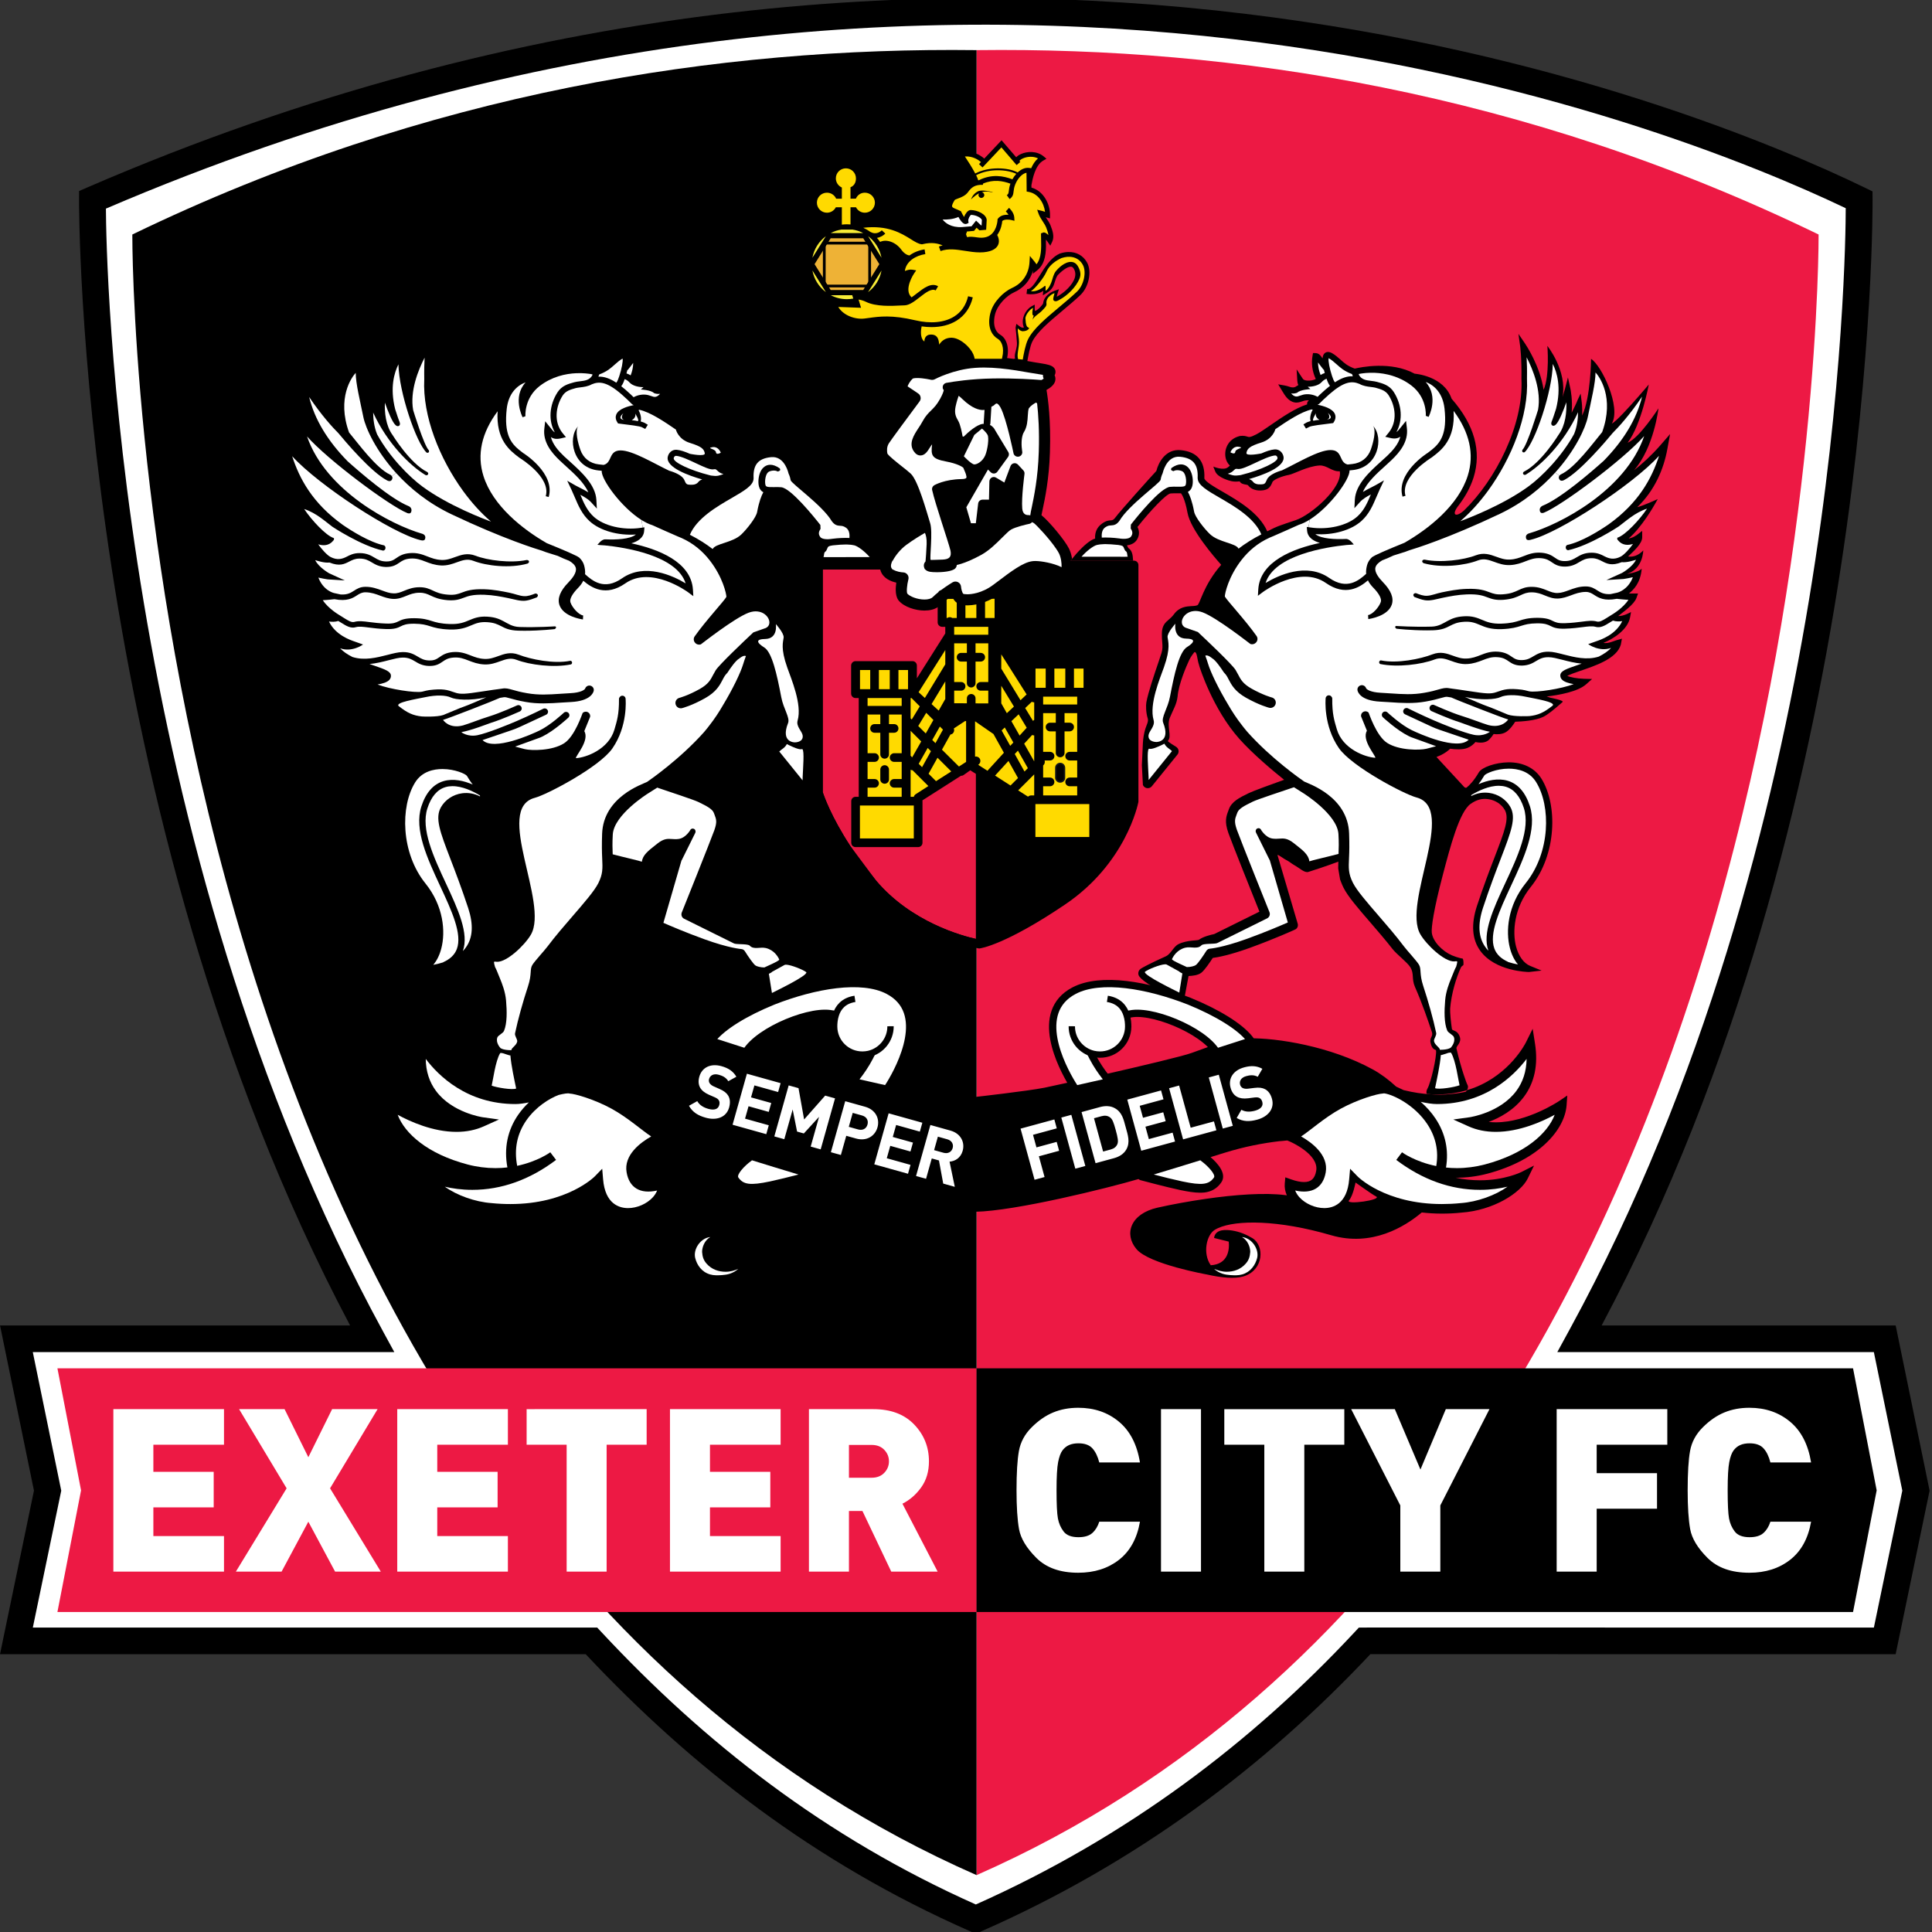
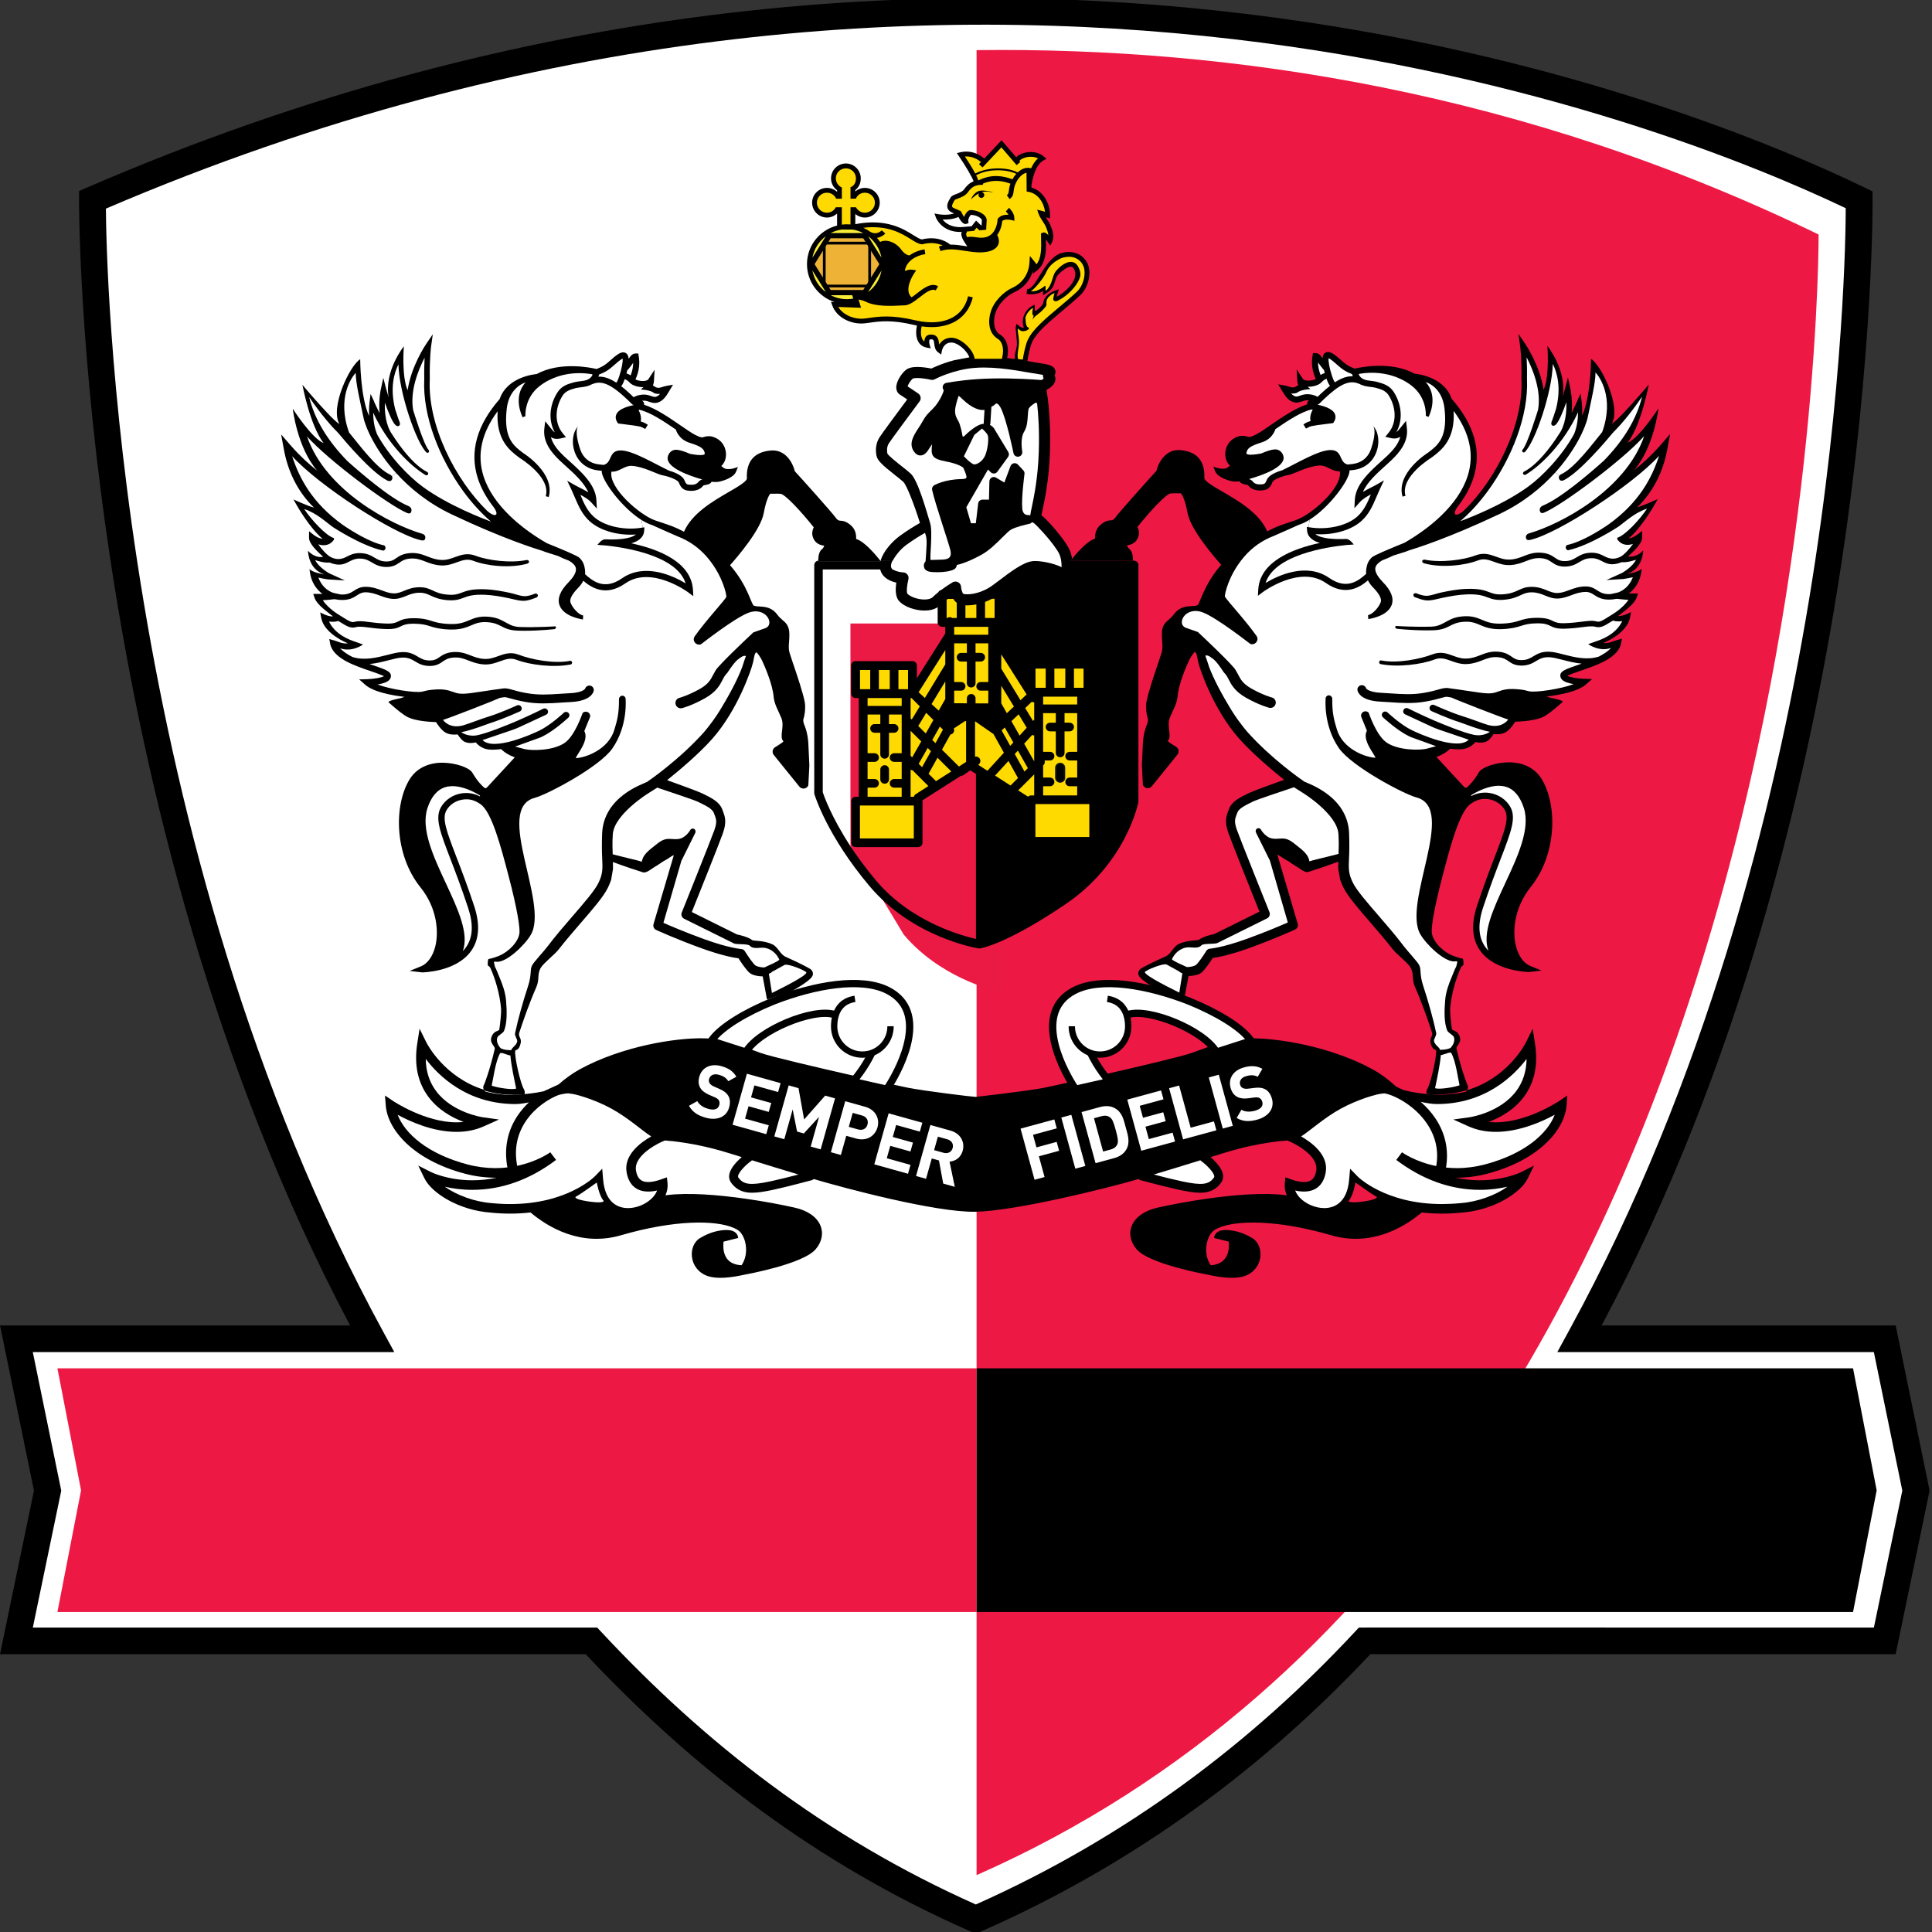
<svg xmlns="http://www.w3.org/2000/svg" xmlns:xlink="http://www.w3.org/1999/xlink" xml:space="preserve" width="200" height="200">
  <rect width="100%" height="100%" fill="#333333" stroke="none" />
  <g transform="matrix(1.25 0 0 -1.25 0 200)">
    <g transform="scale(.287 .286)">
      <path d="m 280.426,0 -0.746,0.33 C 235.039,20.068 199.404,47.96 169.01,80.439 H 0 L 9.799,127.807 0.01,175.639 H 101.023 C 21.887,325.554 22.811,501.619 22.811,501.619 l 0.014,2.514 2.307,1.004 C 280.1,615.907 489.899,528.582 538.174,505.066 l 2.146,-1.047 0.021,-2.389 c 0,0 1.517,-175.868 -78.176,-325.992 h 84.844 l 9.789,-47.842 -9.797,-47.357 -151.568,0.012 C 364.97,47.928 328.089,20.06 283.471,0.33 L 282.727,0 Z" style="color:#000;font-style:normal;font-variant:normal;font-weight:400;font-stretch:normal;font-size:medium;line-height:normal;font-family:sans-serif;text-indent:0;text-align:start;text-decoration:none;text-decoration-line:none;text-decoration-style:solid;text-decoration-color:#000;letter-spacing:normal;word-spacing:normal;text-transform:none;writing-mode:lr-tb;direction:ltr;baseline-shift:baseline;text-anchor:start;white-space:normal;clip-rule:nonzero;display:inline;overflow:visible;visibility:visible;opacity:1;isolation:auto;mix-blend-mode:normal;color-interpolation:sRGB;color-interpolation-filters:linearRGB;solid-color:#000;solid-opacity:1;fill:#000;fill-opacity:1;fill-rule:nonzero;stroke:none;stroke-width:7.715;stroke-linecap:butt;stroke-linejoin:miter;stroke-miterlimit:10;stroke-dasharray:none;stroke-dashoffset:0;stroke-opacity:1;color-rendering:auto;image-rendering:auto;shape-rendering:auto;text-rendering:auto;enable-background:accumulate" />
      <path d="m 281.578,7.969 c 43.594,19.493 79.613,46.876 109.389,78.953 l 1.131,1.221 3.059,0.023 145.564,-0.012 8.203,39.652 -8.211,40.117 h -91.342 l 3.68,6.771 c 77.877,143.167 79.531,311.76 79.547,324.461 -50.405,24.156 -254.153,106.482 -502.033,-0.121 0.065,-13.371 2.391,-182.524 80.115,-325.41 l 3.1,-5.701 H 102.588 9.463 L 17.674,127.797 9.473,88.154 h 159.889 2.965 l 1.145,-1.232 C 203.284,54.805 238.028,27.45 281.578,7.969 Z" style="color:#000;font-style:normal;font-variant:normal;font-weight:400;font-stretch:normal;font-size:medium;line-height:normal;font-family:sans-serif;text-indent:0;text-align:start;text-decoration:none;text-decoration-line:none;text-decoration-style:solid;text-decoration-color:#000;letter-spacing:normal;word-spacing:normal;text-transform:none;writing-mode:lr-tb;direction:ltr;baseline-shift:baseline;text-anchor:start;white-space:normal;clip-rule:nonzero;display:inline;overflow:visible;visibility:visible;opacity:1;isolation:auto;mix-blend-mode:normal;color-interpolation:sRGB;color-interpolation-filters:linearRGB;solid-color:#000;solid-opacity:1;fill:#fff;fill-opacity:1;fill-rule:nonzero;stroke:none;stroke-width:7.715;stroke-linecap:butt;stroke-linejoin:miter;stroke-miterlimit:10;stroke-dasharray:none;stroke-dashoffset:0;stroke-opacity:1;color-rendering:auto;image-rendering:auto;shape-rendering:auto;text-rendering:auto;enable-background:accumulate" />
      <g>
        <path style="fill:#ed1944;fill-opacity:1;fill-rule:nonzero;stroke:none" d="m 524.769,491.534 c -85.066,41.436 -169.214,54.31 -242.973,53.392 V 16.469 C 526.697,124.775 524.769,491.534 524.769,491.534" />
-         <path style="fill:#000;fill-opacity:1;fill-rule:nonzero;stroke:none" d="m 38.185,491.534 c 85.291,41.436 169.657,54.31 243.613,53.392 V 16.469 C 36.253,124.775 38.185,491.534 38.185,491.534" />
        <path style="fill:#000;fill-opacity:1;fill-rule:nonzero;stroke:none" d="m 534.707,163.226 h -0.396 -252.555 V 92.664 h 252.555 0.396 l 6.817,35.217 z" />
        <path style="fill:#ed1944;fill-opacity:1;fill-rule:nonzero;stroke:none" d="M 16.57,163.226 23.388,127.881 16.57,92.664 H 281.757 v 70.563 z" />
      </g>
    </g>
    <g transform="scale(.287 .286)">
-       <path d="M32.709 104.358v47.044H64.635v-10.298H44.254v-7.848H61.664V122.965H44.254v-8.316H64.635v-10.291zM96.691 104.358l-7.717 14.449-7.717-14.449H68.065l14.642 24.115-13.721 22.929h13.128l6.86-13.924 6.86 13.924H108.958L95.241 128.473 109.883 104.358ZM114.63 104.358v47.044h31.926v-10.298h-20.381v-7.848h17.413v-10.291h-17.413v-8.316h20.381v-10.291zM175.049 141.105V104.359h-11.539v36.746h-11.549v10.295H186.595v-10.295zM193.325 104.358v47.044h31.926v-10.298h-20.384v-7.848h17.413v-10.291h-17.413v-8.316h20.384v-10.291zM251.499 141.041h-6.528v-9.502h6.528c1.543 0 2.761.472 3.664 1.422.9.943 1.35 2.054 1.35 3.329 0 1.275-.45 2.386-1.35 3.333-.904.947-2.121 1.418-3.664 1.418m5.675-36.682-8.31 17.55h-3.893v-17.55h-11.546v47.041h18.602c5.014 0 8.939-1.486 11.774-4.454 2.836-2.972 4.253-6.519 4.253-10.655 0-2.947-.746-5.465-2.239-7.551-1.496-2.093-3.303-3.661-5.41-4.719l10.156-19.661zM311.133 104.028c-5.189 0-9.214 1.429-12.074 4.29-2.857 2.861-4.528 5.637-5.01 8.344-.486 2.704-.725 6.455-.725 11.248 0 5.015.229 8.809.693 11.381.461 2.572 1.682 4.851 3.66 6.83 1.978 1.979 4.057 3.422 6.235 4.322 2.175.9 4.582 1.354 7.221 1.354 4.618 0 8.532-1.343 11.739-4.029 3.211-2.683 5.235-6.619 6.067-11.806h-11.739c-.439 1.75-1.1 3.108-1.978 4.083-.879.972-2.221 1.461-4.025 1.461-1.054 0-1.957-.168-2.703-.497-.75-.332-1.386-.847-1.914-1.55-.525-.707-.946-1.836-1.253-3.397-.307-1.561-.457-4.279-.457-8.151 0-4.001.129-6.719.393-8.144.264-1.432.814-2.7 1.65-3.797.832-1.1 2.261-1.65 4.285-1.65 1.757 0 3.089.404 3.993 1.211.9.807 1.571 1.9 2.011 3.279h11.739c-.832-4.84-2.846-8.516-6.032-11.023-3.189-2.504-7.114-3.758-11.774-3.758M335.011 151.402h11.542v-47.044h-11.542zM376.369 141.105V104.359h-11.542v36.746h-11.546v10.295h34.63v-10.295zM415.615 123.52V104.359h-11.546v19.161l-14.178 27.88h12.596l7.389-17.485 7.321 17.485h12.599zM460.733 141.105v-8.248h17.41V122.566H460.733V104.359h-11.546v47.041h31.926v-10.295zM504.794 104.028c-5.193 0-9.217 1.429-12.074 4.29-2.857 2.861-4.528 5.637-5.01 8.344-.486 2.704-.725 6.455-.725 11.248 0 5.015.229 8.809.693 11.381.457 2.572 1.682 4.851 3.66 6.83 1.975 1.979 4.053 3.422 6.232 4.322 2.178.9 4.585 1.354 7.225 1.354 4.618 0 8.528-1.343 11.739-4.029 3.211-2.683 5.232-6.619 6.067-11.806H510.858c-.439 1.75-1.096 3.108-1.978 4.083-.875.972-2.218 1.461-4.021 1.461-1.054 0-1.957-.168-2.703-.497-.75-.332-1.386-.847-1.914-1.55-.529-.707-.946-1.836-1.253-3.397-.307-1.561-.461-4.279-.461-8.151 0-4.001.132-6.719.393-8.144.268-1.432.814-2.7 1.653-3.797.832-1.1 2.261-1.65 4.285-1.65 1.757 0 3.089.404 3.989 1.211.904.807 1.571 1.9 2.011 3.279h11.742c-.836-4.84-2.846-8.516-6.035-11.023-3.186-2.504-7.11-3.758-11.771-3.758" style="fill:#fff;fill-opacity:1;fill-rule:nonzero;stroke:none" />
-     </g>
+       </g>
    <g transform="scale(.287 .286)">
      <g id="a">
        <path style="fill:#000;fill-opacity:1;fill-rule:nonzero;stroke:none" d="m 438.153,462.761 0.475,-3.403 c 0.014,-0.025 0.489,-3.507 0.392,-9.63 0.671,-13.313 -7.403,-29.155 -16.548,-38.089 0.014,0.007 0.018,0.006 0.039,0.006 -0.021,0 -0.025,-6.2e-4 -0.039,-0.008 -2.421,-2.172 -3.864,-1.371 -1.475,1.594 1.828,2.429 3.307,5.094 4.211,7.952 2.368,7.601 0.231,15.274 -6.347,22.811 -2.25,6.655 -10.656,7.237 -10.656,7.237 -6.81,3.719 -15.585,1.876 -17.284,1.472 -0.918,0.332 -1.732,0.728 -2.478,1.242 -0.546,0.375 -1.06,0.847 -1.606,1.333 -0.771,0.686 -1.561,1.389 -2.497,1.917 -1.039,0.557 -1.699,0.296 -2.067,0 -0.389,-0.325 -0.58,-0.857 -0.63,-1.528 -0.064,0.075 -0.121,0.143 -0.167,0.214 l -0.108,0.153 c -0.3,0.429 -0.806,1.136 -1.745,1.161 l -0.747,0.005 -0.128,-0.725 c -0.414,-2.268 -0.093,-4.555 0.925,-6.798 -0.561,-0.293 -1.546,-0.52 -2.464,-0.445 -0.618,0.054 -1.089,0.235 -1.25,0.492 l -1.808,2.755 0.194,-3.277 c 0.032,-0.514 0.131,-0.931 0.295,-1.281 -0.196,-0.093 -0.356,-0.208 -0.517,-0.297 -0.157,-0.104 -0.3,-0.208 -0.428,-0.258 -0.639,-0.232 -1.105,-0.093 -1.805,0.136 -0.343,0.111 -0.717,0.233 -1.153,0.308 l -1.906,0.336 1.161,-1.933 c 0.746,-1.25 1.749,-2.95 3.542,-3.297 0.893,-0.168 1.61,0.093 2.242,0.314 0.225,0.079 0.45,0.16 0.675,0.214 0.386,0.093 0.843,0.111 1.289,0.061 -0.339,-0.211 -0.539,-0.511 -0.575,-0.883 -0.011,-0.107 0.004,-0.193 0.022,-0.275 -3.446,-1.093 -7.356,-3.794 -10.581,-6.03 -1.668,-1.15 -3.096,-2.139 -4.128,-2.675 -1.736,-0.9 -2.078,-0.786 -2.539,-0.636 -0.446,0.136 -1.039,0.336 -2.139,0.186 l -0.1,-0.025 c -3.221,-0.807 -4.39,-3.615 -4.108,-5.869 0.136,-1.118 0.614,-2.039 1.303,-2.686 -0.014,-0.021 -0.032,-0.04 -0.053,-0.055 -0.132,-0.118 -0.261,-0.231 -0.422,-0.356 -1.328,-1.182 -4.314,0.139 -4.314,0.139 l 0.541,-1.372 c 0.729,-1.893 4.285,-2.769 4.681,-2.855 0.425,-0.096 0.84,-0.134 1.247,-0.134 0.389,0 0.764,0.025 1.142,0.078 0.004,-0.021 0.018,-0.053 0.033,-0.078 0.371,-0.611 1.074,-0.737 1.631,-0.844 0.218,-0.032 0.667,-0.119 0.742,-0.208 0.739,-0.997 1.933,-1.514 3.469,-1.514 0.132,0 0.261,0.011 0.4,0.011 1.728,0.1 2.507,0.69 3.178,2.419 0.293,0.739 2.796,1.735 4.756,2.089 1.478,0.279 5.379,2.522 8.825,2.719 2.178,0.111 3.573,-1.839 5.858,-1.672 0.866,-4.783 -8.349,-12.668 -12.634,-14.125 -4.303,-1.468 -5.268,-1.682 -8.303,-3.272 -2.303,5.315 -8.314,8.808 -12.814,11.441 -2.403,1.375 -5.374,3.119 -5.334,3.977 0.218,4.915 -2.082,7.637 -6.814,8.091 -4.346,0.425 -6.449,-3.597 -7.031,-6.016 -1.486,-1.593 -10.721,-11.91 -11.906,-13.578 -0.382,-0.518 -0.705,-0.699 -1.191,-0.731 -0.596,-0.032 -1.295,-0.032 -2.509,-0.886 -1.832,-1.247 -2.168,-3.055 -2.064,-4.391 1.5e-4,-8e-4 -1.5e-4,-0.002 0,-0.003 -1.528,-0.419 -3.484,-2.275 -4.912,-3.825 v -0.002 l -0.002,-0.003 c -0.096,-0.114 -0.188,-0.21 -0.273,-0.309 -0.093,-0.089 -0.169,-0.193 -0.258,-0.275 -0.157,-0.2 -0.311,-0.368 -0.45,-0.539 0.154,0.079 0.303,0.179 0.438,0.302 -0.135,-0.122 -0.284,-0.224 -0.439,-0.305 -0.336,-0.393 -0.594,-0.717 -0.755,-0.906 v -0.002 c -0.067,-0.084 -0.11,-0.135 -0.134,-0.181 l -0.239,-0.292 v -0.002 l -0.005,-0.008 -0.031,-0.042 -0.009,-0.006 -0.053,-0.075 h 0.55 16.737 0.797 v 0.075 l -0.019,0.214 c -0.082,1.686 -0.375,2.726 -1.275,3.369 -0.192,0.128 -0.323,0.596 -0.494,0.847 0.992,0.122 2.084,0.501 2.755,1.444 0.618,0.882 1.117,2.226 0.292,3.891 3.707,4.679 8.286,9.579 9.561,9.697 0.636,0.064 1.285,0.033 1.892,0.033 0.361,0 0.725,-0.011 1.1,0 0.161,-0.196 1.126,-1.465 1.883,-5.652 0.875,-4.844 7.688,-12.766 9.72,-15.048 0.11,-0.127 0.12,-0.13 0.202,-0.22 -0.083,0.091 -0.093,0.094 -0.205,0.222 -5.214,-5.98 -6.084,-11.37 -6.884,-11.713 -0.311,-0.125 -0.689,-0.185 -1.103,-0.214 -0.189,-0.011 -0.375,-0.025 -0.572,-0.025 -1.482,-0.1 -3.493,-0.214 -5.061,-2.347 -0.55,-0.736 -1.025,-1.161 -1.514,-1.572 -0.975,-0.825 -1.989,-1.705 -1.989,-4.152 0,-0.964 0.047,-1.729 0.108,-2.397 0.096,-1.225 0.129,-1.96 -0.2,-3.081 -0.157,-0.518 -0.478,-1.422 -0.839,-2.555 -1.218,-3.561 -3.032,-8.98 -3.536,-11.727 -0.171,-0.904 -0.139,-3.012 0.4,-4.737 0.257,-0.843 -0.356,-1.894 -0.692,-2.944 -0.414,-1.372 -0.636,-2.768 -0.711,-4.097 -0.125,-2.29 -0.229,-4.546 -0.3,-6.461 l 0.3,-5.727 c 0.168,-0.382 0.461,-0.682 0.875,-0.839 0.611,-0.225 1.307,-0.036 1.714,0.478 l 7.373,9.145 c 0.289,0.339 0.39,0.786 0.322,1.211 -0.082,0.457 -0.328,0.821 -0.714,1.056 -0.596,0.382 -2.349,1.44 -2.381,1.694 1.307,1.293 -0.415,4.264 0.581,6.722 1.05,2.554 1.936,3.776 2.236,6.105 0.254,3.601 2.588,8.942 3.37,10.628 0.393,0.868 1.432,2.3 1.575,2.3 0.736,-0.107 0.658,-2.118 1.28,-3.844 0.007,-0.075 0.025,-0.139 0.039,-0.192 0.146,-0.514 3.874,-12.443 11.537,-21.091 3.903,-4.397 9.765,-9.316 12.947,-11.87 -3.421,-1.229 -9.011,-3.267 -10.122,-3.828 l -0.292,-0.136 c -2.532,-1.247 -4.707,-2.339 -5.525,-4.547 l -0.164,-0.466 c -0.6,-1.579 -1.175,-3.082 0.025,-6.461 0.979,-2.772 7.132,-18.217 8.95,-22.747 l -13.061,-6.498 c -0.793,-0.157 -3.207,-0.718 -4.378,-1.636 -0.396,-0.286 -3.4,-0.032 -5.903,-1.264 -1.496,-0.729 -2.164,-2.844 -3.692,-3.544 -4.7,-2.125 -6.728,-3.261 -7.231,-3.6 -0.439,-0.311 -0.712,-0.826 -0.691,-1.366 0.039,-0.647 0.076,-1.556 6.358,-5.189 2.311,-0.647 4.614,-1.401 6.828,-2.252 0.071,0.132 0.121,0.273 0.142,0.405 l 1.172,6.305 c 1.125,0.039 2.728,0.214 3.689,0.95 1.014,0.807 2.561,3.146 3.3,4.289 1.378,0.175 4.856,0.798 10.684,2.913 7.489,2.725 13.046,5.289 13.106,5.325 0.607,0.268 0.907,0.99 0.725,1.655 l -5.853,19.936 c 0.443,-0.004 1.779,-1.116 2.5,-1.452 0.836,-0.407 1.532,-1.035 2.314,-1.481 1.75,-0.997 2.946,-2.262 4.064,-2.005 0.486,0.121 6.164,2.005 8.692,2.991 -0.032,-0.986 -0.033,-1.952 -0.033,-1.952 l 0.547,-3.236 c 0,0 0.553,-1.511 0.978,-2.347 1.264,-2.554 4.268,-6.037 7.753,-10.077 2.107,-2.458 4.397,-5.108 6.397,-7.688 1.146,-1.486 4.245,-3.854 5.109,-5.236 1.214,-1.954 0.319,-3.348 1.369,-5.752 2.061,-4.676 3.761,-9.698 4.889,-13.088 0.343,-1.047 -0.404,-1.418 -0.45,-2.411 l 0.97,-0.08 -0.97,0.078 c -0.014,-0.179 8e-4,-0.368 0.041,-0.589 0.461,-2.347 1.546,-1.946 1.592,-2.275 0.254,-1.729 -1.496,-9.394 -2.467,-11.052 -0.332,-0.572 -0.36,-1.103 -0.239,-1.525 0.5,-0.057 0.986,-0.115 1.464,-0.147 0.175,-0.018 0.357,-0.019 0.528,-0.019 0.329,-0.007 0.646,-0.031 0.967,-0.031 0.271,0 0.529,0.024 0.8,0.031 2.907,0.057 5.528,0.519 7.878,1.216 0.318,0.493 0.443,1.124 0.047,1.728 -0.061,0.086 -1.629,4.054 -3.072,10.312 -0.186,0.847 1.639,1.633 0.9,3.566 -0.721,1.929 -2.132,1.442 -2.228,2.153 -0.25,1.661 -0.578,4.734 -0.503,5.877 0.336,4.333 1.778,9.016 3.117,11.923 0.132,0.3 0.708,0.669 0.708,0.669 0,0 0.138,1.089 -0.169,1.85 0,0 -1.404,0.239 -3.136,0.964 -2.607,1.107 -5.527,3.923 -5.823,6.598 -0.154,1.379 0.504,6.511 3.214,16.795 2.071,7.887 4.746,18.214 8.014,20.486 1.782,1.236 3.274,1.596 5.07,1.35 2.039,-0.279 3.825,-1.45 4.775,-3.133 1.353,-2.411 -0.06,-6.111 -2.867,-13.473 -1.439,-3.747 -3.222,-8.409 -5.161,-14.295 -1.739,-5.322 -1.435,-9.696 0.936,-12.989 4.289,-5.98 13.666,-6.15 14.062,-6.161 l 3.647,0.417 -3.286,1.347 c -1.868,0.761 -3.364,2.832 -4.092,5.658 -1.075,4.158 -0.608,11.155 4.242,17.192 7.585,9.455 7.746,23.837 3.114,31.334 -1.928,3.118 -5.359,4.823 -9.623,4.766 -3.632,-0.054 -7.586,-1.407 -8.464,-2.9 -1.393,-2.39 -2.647,-3.701 -3.525,-4.405 -0.436,-0.264 -0.861,0.342 -0.986,0.478 l -7.709,8.373 c 0.418,0.164 0.871,0.357 1.339,0.578 1.246,0.625 2.092,1.304 2.603,1.819 1.271,-0.186 3.532,-0.368 4.978,0.222 1.079,0.425 1.825,1.117 2.325,1.717 1.2,-0.264 2.889,-0.374 3.967,0.705 0.521,0.532 0.96,1.12 1.278,1.606 1.007,-0.118 2.443,-0.117 3.575,0.58 1.096,0.693 2.072,2.071 2.647,2.986 1.839,0.054 5.856,0.308 8.12,1.419 1.346,0.689 2.939,1.985 5.539,4.275 0.539,0.486 -3.425,1.239 -3.425,1.239 0,0 -0.454,0.15 -1.161,0.372 -0.986,-0.111 -1.839,-0.183 -2.466,-0.228 0.626,0.046 1.478,0.119 2.462,0.231 8e-4,-2.7e-4 0.002,-5.6e-4 0.003,-0.002 3.61,0.422 8.974,1.386 11.392,3.53 l 1.723,1.533 -2.306,0.064 c -2.039,0.061 -4.146,0.449 -4.853,0.853 0.657,0.372 2.197,0.903 3.475,1.35 4.482,1.543 10.759,3.533 11.973,7.673 l 0.322,1.744 -1.586,-0.455 c -0.732,-0.207 -2.274,-1.01 -3.77,-0.781 2.789,1.132 7.038,3.779 7.706,7.402 l 0.272,1.55 c 0,0 -2.201,-1.29 -3.694,-1.161 1.432,1.172 4.583,3.3 5.283,5.275 l 0.434,1.241 h -1.303 -1.328 c 1.311,1.072 3.347,2.978 3.697,7.2 -0.982,-1.114 -4.236,-1.531 -4.236,-1.531 4.678,1.507 4.678,6.822 4.678,6.822 0,0 -1.814,-2.201 -4.367,-1.758 1.461,1.411 4.067,3.641 4.067,5.545 l -0.006,1.861 h -0.002 l -1.47,-1.141 c -0.018,-0.014 -1.232,-0.931 -2.431,-1.056 v 0.002 h 0.002 c 3.677,3.116 7.214,9.286 7.689,10.147 l 0.703,1.255 c 0,0 -4.184,-1.943 -5.909,-2.347 4.96,4.787 7.624,10.944 8.692,16.895 l 0.781,4.28 -2.839,-3.28 c -2.628,-3.011 -5.249,-5.379 -7.57,-7.208 5.785,6.651 7.053,17.939 7.053,17.939 0,0 -5.447,-8.567 -8.9,-9.967 3.985,5.251 6.108,16.872 6.108,16.872 0,0 -1.197,-1.444 -2.825,-3.302 l 0.447,-0.109 -0.447,0.108 c -2.693,-3.097 -6.547,-7.362 -7.861,-8.055 2.814,4.787 -2.985,16.972 -5.981,18.78 0,0 -0.029,-11.039 -2.572,-16.422 0.118,2.429 -0.15,4.229 -0.178,4.383 l -0.247,1.986 -0.903,-1.925 c -0.214,-0.622 -0.903,-2.057 -1.692,-3.639 0.325,3.622 -0.307,6.733 -0.361,6.955 l -0.711,3.272 -0.842,-3.252 c -0.061,-0.254 -0.594,-2.033 -0.716,-2.422 1.389,7.637 -4.378,14.811 -4.378,14.811 0,0 0.718,-8.567 -1.089,-12.725 -1.021,6.958 -5.113,13.035 -5.331,13.37 l -1.928,2.837 z" />
        <g style="fill:#fff">
          <path d="M440.516 455.991c.089-1.59.146-3.691.103-6.234.539-10.723-4.472-23.072-11.214-32.388-2.507-3.45-5.26-6.485-8.048-8.856 2.0.732 12.338 4.658 19.762 10.127 3.8 2.793 9.524 8.587 13.098 15.131.904 2.193 1.129 4.525 1.147 6.308-4.085-8.937-10.696-15.428-15.095-18.078 0 0-.446-.245-.714.155-.039.046-.065.092-.069.128l.002.002c-.111.339.259.581.259.581 4.978 2.465 10.014 10.714 10.014 10.714 2.007 2.768 2.329 6.597 2.219 9.377-.918-2.615-2.196-5.794-3.125-6.541 0 0-.544-.518-1.019-.114-.475.397.022 1.345.022 1.345 0 0 .75 2.037 1.15 3.398 1.561 6.18.3 10.526-.939 13.013-.15-8.112-5.111-22.676-8.125-25.566 0 0-.383-.15-.597.064-.204.207-.05.611-.05.611 1.407 1.354 4.522 11.623 4.522 11.623.993 5.544-1.478 11.642-3.303 15.2zM383.377 455.703c-.139-.761.276-2.987.972-5.088l.053-.142c.211-.639.44-1.282.797-1.739 1.886 1.254 3.535 1.814 5.17 1.75-.086.204-.164.407-.239.639-.975.361-1.858.805-2.697 1.38-.625.447-1.206.959-1.773 1.47-.725.639-1.411 1.255-2.161 1.68-.046.021-.086.039-.122.05zM380.327 454.481c.004-1.204.264-2.411.739-3.622.354.225.735.421 1.203.567-.104.336-.192.669-.267 1.005l-.069-.05c-.504.636-1.031 1.307-1.606 2.1z" style="fill:#fff;fill-opacity:1;fill-rule:nonzero;stroke:none" />
          <path d="m 460.395,451.581 c 0,-3.061 -1.243,-8.025 -2.211,-12.83 -0.668,-3.247 -3.654,-9.752 -9.428,-16.153 l 1.211,-0.919 c 0.218,0.318 0.561,0.455 0.561,0.455 3.985,1.886 9.085,8.919 11.792,12.191 3.596,10.009 -0.793,16.06 -1.925,17.256 z" style="fill:#fff;fill-opacity:1;fill-rule:nonzero;stroke:none" />
          <path d="m 449.967,421.68 -1.214,0.916 c -3.957,-4.387 -9.218,-8.717 -15.95,-11.942 -14.956,-7.13 -24.659,-10.116 -26.166,-10.566 -0.621,-0.268 -1.46,-0.544 -2.481,-0.855 -0.604,-0.182 -1.315,-0.399 -2.044,-0.642 -1.225,-0.589 -2.349,-1.068 -3.27,-1.408 -0.986,-0.579 -1.736,-1.253 -1.947,-2.053 -0.346,-1.343 0.975,-3.034 2.136,-4.238 2.361,-2.418 3.235,-4.621 2.567,-6.561 -1.146,-3.297 -6.21,-4.073 -6.77,-4.152 l -0.061,1.158 c 1.318,0.182 3.168,2.308 3.664,3.78 0.329,0.918 -0.524,2.475 -2.117,4.108 -0.743,0.757 -1.255,1.468 -1.58,2.164 -2.353,-2.018 -6.489,-4.719 -12.145,-0.758 -7.478,5.233 -17.988,-2.493 -18.095,-2.572 l -1.517,-1.139 0.111,1.897 c 0.521,8.073 10.073,11.756 17.777,13.409 -0.936,0.271 -1.761,0.654 -2.386,1.161 -0.782,0.636 -1.225,1.425 -1.303,2.361 l -0.092,1.108 0.517,-0.067 0.314,2.178 c -1.061,-0.657 -2.106,-1.183 -3.131,-1.494 0,0 -6.661,-3.011 -7.35,-3.272 -0.371,-0.139 -0.739,-0.297 -1.1,-0.461 -3.357,-1.515 -6.01,-3.778 -8.059,-6.414 -3.796,-4.869 -4.828,-9.71 -4.839,-10.606 0.554,-1.097 6,-6.937 9.128,-11.409 0.407,-0.55 0.378,-1.293 -0.036,-1.814 -0.404,-0.529 -1.096,-0.75 -1.725,-0.525 -0.082,0.025 -9.611,7.583 -13.764,9.152 -0.936,0.35 -1.778,0.453 -2.514,0.378 -3.446,-0.314 -4.814,-4.301 -1.95,-4.98 0.046,-0.007 3.08,-1.089 3.08,-1.089 2.725,-2.561 9.82,-9.32 10.862,-10.959 0.279,-0.457 0.518,-0.911 0.75,-1.347 0.711,-1.39 1.372,-2.678 3.844,-4.075 3.418,-1.933 5.849,-2.566 5.859,-2.566 0.829,-0.2 1.333,-1.035 1.122,-1.864 -0.207,-0.832 -1.043,-1.329 -1.864,-1.125 -0.114,0.029 -2.807,0.718 -6.639,2.883 -3.264,1.836 -4.261,3.793 -5.061,5.333 -0.204,0.4 -0.393,0.774 -0.614,1.103 -0.1,0.193 -0.4,0.526 -0.789,0.955 -0.846,1.322 -2.385,3.539 -3.378,4.075 0,0 -1.242,1.114 -1.942,0.725 0.304,-0.764 0.734,-2.156 0.734,-2.156 0.793,-2.711 3.15,-7.517 5.828,-11.975 1.143,-2 2.472,-4.036 3.975,-5.955 0.179,-0.254 0.372,-0.489 0.558,-0.725 0.339,-0.418 0.675,-0.849 0.989,-1.206 6.932,-7.809 15.521,-13.785 16.456,-14.431 1.328,-0.661 12.591,-4.336 12.952,-15.031 0.107,-3.061 0.069,-5.276 -0.02,-7.055 -0.143,-3.043 -0.208,-4.565 1.131,-7.252 1.111,-2.215 4.143,-5.73 7.35,-9.448 2.407,-2.797 5.057,-5.862 7.278,-8.834 0.896,-1.207 3.657,-4.182 4.375,-5.336 0.832,-1.322 0.085,-2.601 1.278,-6.241 1.443,-4.376 2.899,-9.591 3.731,-13.573 0.161,-0.704 -0.631,-1.637 -0.631,-2.28 0,-0.039 2.4e-4,-0.07 0.011,-0.106 0.193,-1.15 1.685,-1.812 1.692,-2.516 2.464,0 3.139,0.622 3.139,0.622 0,0 1.454,1.525 0.9,3.05 -0.136,0.568 -1.628,1.215 -1.917,1.897 -0.921,2.197 -0.872,5.644 -0.597,8.827 0.214,2.533 1.153,4.89 1.714,6.269 0.654,1.622 1.246,3.13 1.442,3.362 0,0 0.457,1.453 0.275,1.581 -0.121,0.082 -0.716,-0.01 -0.798,-0.017 -2.864,-0.125 -8.043,4.822 -9.797,7.858 -5.3,9.173 10.703,36.503 -1.128,39.625 -3.528,0.925 -18.659,8.92 -22.373,14.281 -4.535,6.551 -3.836,14.185 -3.836,14.289 -0.029,0.532 0.39,0.985 0.908,1.003 0.532,0.032 1.01,-0.51 1.006,-0.917 -0.043,-4.508 0.604,-6.427 1.322,-8.906 1.664,-5.715 8.193,-8.112 11.114,-8.266 0.089,0.711 -4.001,5.084 -2.433,7.845 l -1.686,4.153 c -0.079,0.568 0.201,1.093 0.705,1.336 0.493,0.239 1.092,0.137 1.47,-0.259 0.061,-0.05 2.211,-6.773 5.364,-8.777 3.453,-2.2 9.41,-2.145 11.345,-1.677 l 2.764,0.73 -7.228,2.625 c -0.207,0.093 -0.429,0.193 -0.625,0.286 -3.439,1.679 -7.327,5.316 -7.495,5.466 -0.393,0.368 -0.415,0.968 -0.047,1.364 0.361,0.386 0.975,0.408 1.364,0.047 0.036,-0.043 3.84,-3.602 7.011,-5.137 2.071,-1.014 13.196,-6.064 16.428,-2.767 l -8.297,2.831 c -0.936,0.321 -1.775,0.658 -2.439,0.969 -3.678,1.715 -7.609,3.544 -7.609,3.544 -0.479,0.225 -0.694,0.785 -0.469,1.264 0.157,0.357 0.503,0.56 0.87,0.561 5.1e-4,0 0.001,0 0.002,0 0.139,-8e-5 0.285,-0.011 0.409,-0.086 0,0 3.871,-1.928 7.606,-3.542 2.411,-1.047 8.517,-3.544 11.392,-4.127 2.882,-0.579 4.653,0.883 4.653,0.883 -2.825,0.479 -8.046,2.544 -8.528,2.694 -3.378,1.047 -8.128,3.207 -8.328,3.289 -0.486,0.221 -0.7,0.797 -0.478,1.28 0.229,0.486 0.793,0.707 1.275,0.475 0.061,-0.021 4.839,-2.208 8.103,-3.205 2.361,-0.718 5.77,-2.093 7.484,-2.586 4.082,-1.082 5.747,1.606 5.747,1.606 v 0.002 c -1.557,0.418 -15.036,5.703 -16.414,6.375 -0.35,0.039 -0.621,0.083 -1.128,0.183 -0.407,0.061 -0.836,-0.046 -1.864,-0.339 -0.982,-0.275 -2.321,-0.657 -4.417,-1.025 -1.793,-0.322 -3.468,-0.419 -5.122,-0.419 -0.125,0 -0.246,8.1e-4 -0.375,0.008 v -0.002 c -1.549,0.007 -3.116,0.1 -4.769,0.222 -0.907,0.057 -1.847,0.119 -2.847,0.169 -5.625,0.293 -6.427,2.735 -6.534,3.214 -0.157,0.693 0.285,1.375 0.981,1.522 0.639,0.146 1.297,-0.243 1.497,-0.872 0.161,-0.321 1.228,-1.147 4.181,-1.297 1.007,-0.046 1.957,-0.121 2.878,-0.178 3.546,-0.239 6.34,-0.422 9.672,0.164 1.964,0.332 3.235,0.697 4.167,0.969 1.168,0.325 2.006,0.564 3.031,0.364 0.543,-0.093 0.779,-0.122 1.219,-0.172 0.639,-0.082 1.704,-0.214 4.561,-0.661 4.853,-0.754 6.262,-0.867 7.827,-0.317 l 0.241,0.081 c 2.003,0.725 3.32,1.112 7.187,0.641 0.454,-0.061 1.214,-0.229 2.064,-0.461 0.011,0 0.033,-0.008 0.044,-0.008 1.943,-0.4 9.267,0.7 12.823,2.086 -1.371,0.225 -2.803,0.629 -3.439,1.369 -0.321,0.368 -0.46,0.807 -0.42,1.272 0.136,1.204 1.728,1.749 4.878,2.842 0.414,0.146 0.836,0.29 1.289,0.447 -1.964,0.182 -3.843,0.664 -5.522,1.1 -1.586,0.404 -2.963,0.766 -4.031,0.766 -1.7,0.018 -2.582,-0.509 -3.586,-1.102 -0.975,-0.597 -2.089,-1.257 -3.981,-1.325 h -0.269 c -1.878,0 -2.842,0.661 -3.695,1.25 -0.782,0.539 -1.522,1.048 -3.1,1.177 -1.803,0.157 -3.018,-0.322 -4.425,-0.872 -1.253,-0.479 -2.646,-1.03 -4.528,-1.116 -1.796,-0.082 -3.261,0.455 -4.561,0.927 -1.611,0.575 -2.995,1.089 -4.748,0.403 -3.789,-1.457 -10.707,-2.346 -15.689,-1.314 0,0 -0.403,0.174 -0.289,0.631 0.107,0.457 0.508,0.414 0.508,0.414 4.643,-0.975 11.395,0.405 14.887,1.766 2.321,0.886 4.132,0.231 5.878,-0.405 1.268,-0.457 2.464,-0.893 3.939,-0.825 1.625,0.068 2.779,0.518 4.011,1 1.471,0.575 2.989,1.161 5.156,0.983 1.993,-0.171 2.993,-0.86 3.864,-1.464 0.818,-0.557 1.464,-1.014 3.014,-0.964 1.471,0.05 2.282,0.538 3.211,1.095 1.064,0.625 2.257,1.376 4.414,1.333 1.271,-0.011 2.721,-0.385 4.417,-0.828 2.982,-0.757 6.596,-1.698 10.056,-0.594 1.428,0.729 2.693,1.555 3.536,2.516 -3.439,-1.24 -6.595,1.097 -6.595,1.097 l 2.517,0.895 c 1.007,0.354 5.449,1.804 7.309,5.766 -0.814,-0.125 -1.802,-0.135 -2.673,0.158 -0.325,-0.196 -0.651,-0.39 -0.983,-0.594 -1.289,-0.811 -2.635,-1.654 -4.106,-1.197 -0.907,0.254 -2.082,0.101 -3.7,-0.106 -1.293,-0.164 -2.907,-0.379 -4.953,-0.444 -2.536,-0.093 -3.439,0.365 -4.328,0.805 -0.782,0.389 -1.558,0.753 -3.822,0.742 -2.353,-0.029 -3.4,-0.353 -4.611,-0.731 -1.25,-0.393 -2.671,-0.84 -5.617,-0.955 -3.121,-0.107 -4.793,0.593 -6.275,1.222 -1.307,0.554 -2.435,1.028 -4.467,0.914 -2.107,-0.118 -3.085,-0.628 -4.131,-1.156 -1.168,-0.607 -2.369,-1.233 -4.908,-1.308 -0.618,-0.022 -1.224,-0.028 -1.817,-0.028 -4.66,0 -8.71,0.471 -8.745,0.481 0,0 -0.418,0.207 -0.372,0.536 0.061,0.339 0.453,0.253 0.453,0.253 0.054,0 4.776,-0.338 10.022,-0.184 2.186,0.05 3.542,1.092 4.642,1.656 1.093,0.572 2.318,1.205 4.764,1.341 2.393,0.136 3.802,-0.464 5.184,-1.036 1.386,-0.586 2.818,-1.197 5.589,-1.094 2.739,0.1 3.986,0.493 5.2,0.872 1.268,0.407 2.486,0.786 5.075,0.811 2.671,0.004 3.678,-0.468 4.545,-0.911 0.779,-0.371 1.443,-0.718 3.575,-0.639 1.964,0.071 3.536,0.271 4.786,0.428 1.811,0.239 3.117,0.4 4.356,0.05 0.786,-0.229 1.718,0.347 2.789,1.008 l 1.536,0.967 c 0.046,0.025 3.228,1.88 4.781,4.313 -1.1,0.025 -3.348,0.289 -3.348,0.289 -3.693,-0.7 -5.251,0.297 -6.494,1.097 -0.771,0.497 -1.381,0.886 -2.456,0.9 -1.643,-0.014 -2.982,-0.497 -4.278,-0.994 -1.168,-0.429 -2.371,-0.868 -3.742,-0.925 -1.468,-0.061 -2.625,0.422 -3.75,0.872 -1.107,0.454 -2.243,0.911 -3.814,0.922 h -0.044 c -1.414,0 -2.189,-0.365 -3.167,-0.822 -1.136,-0.525 -2.439,-1.135 -4.925,-1.339 -2.296,-0.171 -3.428,0.25 -4.606,0.689 -1.293,0.493 -2.621,0.992 -5.981,0.881 -2.614,-0.097 -4.897,-0.56 -6.911,-0.97 -1.836,-0.375 -3.557,-0.973 -5.164,-0.73 -1.079,0.171 -1.982,0.539 -3.028,0.925 0,0 -0.507,0.339 -0.314,0.775 0.207,0.429 0.731,0.347 0.731,0.347 1.039,-0.396 2.093,-0.821 3.239,-0.75 1.282,0.071 2.662,0.676 4.219,0.994 2.075,0.422 4.421,0.91 7.178,1.003 3.671,0.121 5.224,-0.461 6.584,-0.983 1.107,-0.414 1.989,-0.74 3.928,-0.586 2.196,0.164 3.311,0.69 4.372,1.183 1.079,0.511 2.118,0.986 3.9,0.975 1.882,-0.004 3.221,-0.556 4.403,-1.031 1.054,-0.436 1.95,-0.796 3.089,-0.75 1.111,0.029 2.147,0.421 3.25,0.825 1.357,0.507 2.939,1.096 4.839,1.075 1.539,-0.004 2.474,-0.603 3.309,-1.15 0.95,-0.607 1.868,-1.183 3.828,-1.069 l 1.883,0.408 c 0.146,0.029 3.107,0.718 4.55,4.48 -0.957,-0.196 -2.1,-0.455 -2.697,-0.516 l -4.939,-0.303 4.528,2.064 c 0.021,0.025 2.986,1.679 4.022,3.808 -0.739,-0.211 -2.597,-0.852 -4.136,-0.695 -2.889,-1.165 -4.299,-0.43 -5.684,0.284 -0.854,0.436 -1.655,0.859 -2.93,0.866 h -0.034 c -1.696,0 -2.562,-0.529 -3.555,-1.111 -0.989,-0.597 -2.099,-1.254 -3.984,-1.319 h -0.275 c -1.868,0 -2.833,0.661 -3.694,1.247 -0.779,0.536 -1.521,1.04 -3.089,1.183 -1.803,0.143 -3.032,-0.325 -4.439,-0.872 -1.246,-0.489 -2.649,-1.029 -4.531,-1.122 -1.775,-0.079 -3.254,0.449 -4.55,0.928 -1.611,0.579 -2.992,1.09 -4.756,0.408 -3.789,-1.472 -10.546,-2.232 -15.578,-0.803 0,0 -0.6,0.235 -0.436,0.717 0.146,0.368 0.661,0.33 0.661,0.33 4.635,-0.968 11.282,-0.115 14.775,1.25 2.321,0.886 4.127,0.229 5.873,-0.4 1.278,-0.468 2.49,-0.908 3.947,-0.833 1.614,0.071 2.778,0.529 4.014,1.008 1.468,0.575 2.981,1.16 5.156,0.967 1.989,-0.168 2.99,-0.847 3.861,-1.447 0.821,-0.561 1.457,-1.01 3.014,-0.964 1.471,0.043 2.275,0.524 3.211,1.078 1.057,0.632 2.274,1.358 4.409,1.344 1.668,-0.011 2.736,-0.558 3.661,-1.044 1.293,-0.668 2.714,-1.085 4.625,-0.103 1.039,0.504 2.685,2.382 3.592,3.686 -1.414,-0.447 -3.061,-0.435 -4.25,0.969 l 0.025,0.022 c -0.257,0.157 -0.389,0.399 -0.303,0.803 2.289,0.693 6.489,5.255 8.581,8.427 -3.61,-1.186 -6.242,-3.751 -8.159,-5.144 0,0 -8.3,-5.526 -14.625,-6.902 0,0 -0.553,0.039 -0.667,0.661 -0.096,0.625 0.4,0.861 0.4,0.861 4.214,0.9 9.409,4.211 11.948,5.958 8.774,6.315 12.486,13.417 14.572,19.858 h -0.002 c -7.735,-8.519 -29.04,-22.386 -36.914,-24.272 0,0 -1.186,-0.425 -1.433,0.286 -0.432,1.257 0.883,1.55 0.883,1.55 8.764,2.543 27.75,12.334 33.175,28.166 -6.01,-6.823 -23.755,-20.097 -28.93,-22.191 0,0 -0.904,-0.417 -1.147,0.391 -0.361,1.168 0.747,1.611 0.747,1.611 5.289,2.14 14.228,9.952 17.631,13.006 5.81,5.948 9.528,12.172 11.089,18.598 -3.607,-5.358 -6.818,-8.858 -8.475,-10.516 -1.878,-2.286 -9.414,-11.233 -13.967,-13.612 0,0 -1.061,-0.665 -1.486,0.281 -0.182,0.407 -0.099,0.725 0.058,0.939 z" style="fill:#fff;fill-opacity:1;fill-rule:nonzero;stroke:none" />
          <path d="m 377.6,406.789 v -0.003 l 0.581,-0.089 c 5.043,-0.747 10.6,0.564 13.503,3.2 0.968,0.879 1.692,1.876 2.303,2.955 0.607,1.068 1.09,2.226 1.586,3.416 -1.136,-0.589 -2.285,-1.268 -3.092,-2.147 l -1.661,-1.836 0.128,2.472 c 0.239,4.433 4.322,8.123 7.6,11.098 0.629,0.557 1.218,1.093 1.761,1.611 1.6,1.536 3.221,3.364 3.767,5.525 -0.707,-0.497 -1.593,-0.699 -2.989,-0.356 l -1.356,0.325 0.895,1.081 c 2.746,3.333 2.017,7.909 0.053,10.973 -0.871,1.343 -2.221,1.719 -3.814,2.166 -0.368,0.089 -0.833,0.146 -1.319,0.206 -0.968,0.114 -2.199,0.272 -3.27,0.883 -2.196,0.922 -4.418,0.742 -8.664,-2.966 -1.546,-1.368 -2.218,-2.046 -2.575,-2.425 -0.339,-0.361 -0.546,-0.539 -0.875,-0.628 1.578,-0.339 4.325,-1.029 5.036,-2.705 0.207,-0.497 0.329,-1.293 -0.278,-2.258 l -0.219,-0.35 -0.411,-0.061 c -2.711,-0.357 -6.006,-0.689 -6.598,-1.103 l -0.839,-0.433 -0.747,1.211 0.653,0.386 c 0.275,0.2 0.793,0.393 1.422,0.583 -0.279,0.722 -0.018,2.265 0.611,3.247 -0.039,0.014 -0.133,0.06 -0.269,0.117 -1.596,-0.354 -3.396,-1.218 -5.206,-2.275 -1.814,-1.054 -3.646,-2.307 -5.306,-3.447 0,0 -0.657,-2.825 -4.039,-3.861 -3.396,-1.061 -4.062,-1.754 -4.305,-2.997 -0.229,-1.104 4.29,-0.166 4.305,-0.166 1.403,0.622 2.749,1.087 3.817,1.169 1.396,0.107 2.356,-0.964 2.567,-2.061 0.611,-3.058 -6.107,-5.44 -9.953,-6.533 0.411,-0.132 0.829,-0.34 1.125,-0.733 0.45,-0.6 1.228,-0.871 2.364,-0.8 0.918,0.046 1.175,0.114 1.647,1.3 0.268,0.689 0.953,1.265 1.753,1.708 0.843,0.475 1.825,0.825 2.653,1.061 4.371,2.072 10.528,5.879 14.017,5.872 3.55,-0.021 2.326,-3.558 4.897,-4.194 0.471,0.054 0.932,0.1 1.378,0.15 2.553,0.275 4.496,1.815 5.331,4.216 0.718,2.054 1.6,5.494 0.639,6.812 0.811,-0.861 1.304,-2.068 1.469,-3.419 0.146,-1.268 0.011,-2.651 -0.453,-3.977 -1.068,-3.061 -3.543,-5.018 -6.789,-5.375 -0.339,-0.043 -0.671,-0.072 -1.017,-0.108 0.157,-2.55 -5.715,-10.623 -11.5,-14.259 z" style="fill:#fff;fill-opacity:1;fill-rule:nonzero;stroke:none" />
          <path d="M396.717 451.484c-1.886.078-3.499-.108-4.589-.322l-.047-.197c.739-1.468 2.118-1.649 3.678-1.831.557-.068 1.089-.136 1.575-.272 1.768-.486 3.594-.986 4.833-2.911 2.403-3.754 2.66-8.206.789-11.592.343.193.664.572 1.139 1.186l1.625 2.019.242-2.058c.493-4.008-2.124-7.077-4.445-9.309-.554-.525-1.154-1.078-1.786-1.65-2.396-2.161-5.247-4.75-6.458-7.558.775.475 1.582.888 2.336 1.27.475.239.939.465 1.339.697l2.419 1.386-1.194-2.522c-.35-.754-.667-1.496-.978-2.239-1.039-2.447-2.103-4.972-4.331-6.991-3-2.715-8.2-4.173-13.317-3.816.007-.007.021-.014.039-.025 1.671-1.365 5.818-1.504 8.703-1.375 1.25.111 2.22-1.592 2.395-1.578-.25-.036-1.052-.122-2.159-.172-5.621-.572-20.757-2.833-23.328-10.998 3.557 2.15 11.778 6.083 18.392 1.439 5.114-3.565 8.532-.689 10.625 1.211-.082.847.046 1.668.256 2.483.221.889.726 1.644 1.383 2.291.646.586 4.735 2.322 9.417 4.222 6.932 4.001 15.559 10.788 18.263 19.436 1.936 6.19.557 12.487-4.086 18.756.514-8.28-3.482-11.341-6.178-13.384l-.2-.144c-.064-.05-9.092-5.521-7.506-11.069l-.853-.239c-1.946 6.816 7.054 12.56 7.375 12.745l.128.106c.082.068.153.121.231.175.225.179.457.343.664.525.025.011.041.035.066.039 2.432 1.993 4.481 4.595 3.645 11.964-.489 4.329-2.885 6.737-5.434 7.641 3.871-4.294.875-10.035.853-10.095l-.819.297c.029.061.393 5.305-4.156 8.787-3.502 2.679-7.402 3.541-10.545 3.672zM382.797 449.761c-.529-.164-.996-.493-1.503-1.047-.829-.886-2.589-1.297-3.939-1.261l.77-.681c0 0-2.949-.136-3.82-1.058-.654-.25-1.232-.26-1.739-.192.379-.439.803-.787 1.303-.88.411-.082.817.068 1.317.247.275.096.55.193.836.261 1.332.332 2.972.078 4.183-.622.432.436 1.117 1.089 2.256 2.1.464.396.893.743 1.311 1.083-.489.639-.761 1.386-.975 2.05z" style="fill:#fff;fill-opacity:1;fill-rule:nonzero;stroke:none" />
-           <path d="M389.63 441.167c1.029-1.879 2.972-6.326-1.356-6.28-1.118.007-4.843-.099-6.339-.703.407 1.104 3.518 1.949 6.289 2.367 2.696.386 1.471 4.369 1.406 4.616zM383.117 439.922c.086-.093.461-.525.472-1.136.025-.618-.551-.793-.694-.822 2.225.254.447 1.786.222 1.958zM379.734 439.795c0 0-1.518-2.422-.536-2.147.468.143 1.553.216 1.553.216 0 0-1.367.692-1.017 1.931zM357.186 430.094c-.726.027-1.241-.322-1.572-.697-.404-.45-.561-.931-.561-.931 0 0 .125-.075.275-.147.386-.189 1.056-.385 1.12.297.1.975 2.857 1.121 1.061 1.442-.113.02-.22.032-.323.036zM367.922 427.556c-1.382-.111-3.725-1.208-5.775-2.18-2.289-1.082-3.738-1.736-4.723-1.747h-.019c-.232 0-.45.022-.661.061-.261-.014-.382-.11-.703-.417-.175-.164-.365-.34-.586-.497-.264-.193-.675-.36-1.178-.503.468-.182.964-.34 1.453-.455.654-.15 1.361-.075 2.114.025l.416.1c5.664 1.422 10.609 3.78 10.373 4.948 0 .032-.14.689-.711.664zM339.822 427.189c-3.339-.234-4.274-4.581-4.331-4.772 0 0-.46-.936-.589-1.9-.132-.957-9.196-7.305-11.853-11.845-.857-1.197-1.615-1.325-2.461-1.372-.461-.029-.921-.04-1.692-.572-.989-.686-1.047-2.062-.972-2.955.329.011.68.025 1.066.025 1.893 0 3.728-.227 4.103-.284.032 0 .06-.019.078-.019l.014-.006h.039c.743-.111 2.575-.208 3.136.589.539.747.504 1.443-.092 2.325l.05 1.136c1.943 2.493 8.553 10.677 11.292 10.923.739.075 1.467.064 2.103.039 1.907-.025 2.325.082 2.453.636.271 1.068-.018 3.169-.864 3.744-.593.407-1.99.607-2.647.139 0 0-.421.058-.656.283-.225.221.039.625.039.625 2.093 1.479 3.517 1.115 4.345.533 1.132-.757 1.664-2.332 1.786-3.775 0 0 0-.002 0-.002.06-.742.011-1.453-.131-1.995-.207-.857-.682-1.361-1.261-1.672.543-.986 1.235-2.707 1.792-5.736.264-1.532 2.878-4.88 4.564-6.498 2.5-2.408 7.521-2.599 8.256-4.214 1.864 1.429 4.044 2.832 6.583 4.139-2.014 4.79-7.779 8.145-12.089 10.642-3.545 2.064-6.131 3.575-6.275 5.467 0 0 0 .002 0 .002-.018.082-.017.174-.017.273.186 3.901-1.346 5.718-5.067 6.086h-.002c-.244.023-.477.026-.7.011zM437.791 421.578c.134-.002.282-.08.342-.217.104-.204.019-.44-.181-.533-.046-.036-4.987-2.518-6.758-4.811-.079-.089-.203-.15-.314-.15-.093 0-.171.035-.256.089-.164.132-.194.382-.059.553l.002-.002c1.886 2.429 6.821 4.926 7.042 5.033.057.025.108.036.18.036l.003.002zM404.677 411.07c-2.128-7.223-11.656-7.862-11.656-7.862zM318.988 401.884c-.143 0-.256-.006-.381-.006-.85-.021-1.54-.101-2.061-.23-1.082-.271-2.971-1.718-4.464-3.408l12.614-.017.744.022c-.241.263-.073 1.21-.483 1.509-.654.464-.525 1.225-1.036 1.572-.146.086-.394.154-.658.219-.039 0-.086.018-.15.025-.054 0-.106.01-.145.014-.011.014-.044.014-.055.014-.029 0-.046.005-.064.005v.014c-.029.007-.057.007-.078.014-.004 0-.026.006-.055.006-.275.039-.575.068-.814.072-.75.075-1.85.175-2.914.175zM339.166 378.845c0 0-2.392-2.65-2.253-3.908.136-1.247.947-3.05-1.045-8.691-1.128-3.236-4.329-10.676-2.986-15.334.496-1.736-1.311-3.104-1.464-4.355-.225-2.015 2.278-1.972 2.278-1.972 0 0 4.175-.068 1.947 5.58-.632 1.582 1.335 4.108 1.97 7.566 1.261 6.64 2.664 12.962 4.914 14.348.896.561 3.575 2.369-.261 2.441-3.825.068-3.1 4.325-3.1 4.325zM435.992 358.142c-1.267-.025-2.331-.218-3.031-.558-1.411-.675-5.507-1-10.25.05 1.7-.772 5.657-2.436 6.225-2.611 1.15-.364 4.495-1.83 6.17-2.505 1.821-.643 5.918-.461 6.261-.425 2.418.275 4.039.942 6.592 2.975 1.325 1.064-5.149 2.08-7.72 2.627-1.511.33-2.98.472-4.247.447zM335.994 344.097c0 0-.253-.132-.614-.314-1.029-.507-3.036-1.423-3.733-1.152h-.017c-.046-.007-.09-.006-.122-.017-.614-.382-.181-5.573-.081-8.062.021-.393.02-.732.02-.964l6.733 8.358c-.55.579-1.668 1.048-2.186 2.152zM435.364 336.864c-3.578 0-6.689-1.408-7.064-1.994-.564-.968-1.121-1.8-1.664-2.497 2.536 1.09 5.586 1.835 8.411.992 2.975-.886 5.124-3.358 6.406-7.341 2.153-6.701-1.718-15.051-5.464-23.117-3.289-7.101-6.395-13.818-4.77-18.169.621-1.65 1.906-2.9 3.934-3.811l-.017-.033c1.021-.321 2.004-.574 2.886-.731-1.043 1.236-1.847 2.85-2.333 4.786-1.239 4.779-.674 12.238 4.583 18.786 7.11 8.852 7.288 22.268 2.992 29.23-1.993 3.229-5.386 3.898-7.886 3.898h-.014z" style="fill:#fff;fill-opacity:1;fill-rule:nonzero;stroke:none" />
          <path d="M432.55 331.906c-2.92.03-5.995-1.466-8-2.694l-.017-.283c1.589.839 3.356 1.155 5.156.919 2.611-.354 4.892-1.88 6.12-4.052 1.771-3.168.258-7.126-2.759-15.017-1.432-3.726-3.197-8.373-5.122-14.209-1.546-4.74-1.339-8.555.672-11.348.271-.393.575-.743.886-1.064-1.839 5.069 1.403 12.084 4.845 19.514 3.603 7.748 7.322 15.774 5.386 21.8-1.089 3.368-2.825 5.432-5.186 6.147-.642.192-1.307.281-1.981.287zM373.389 331.483c-3.368-1.147-10.624-3.54-11.867-4.158L361.25 327.189c-2.021-1-3.766-1.867-4.198-3.039l-.194-.511c-.507-1.329-.786-2.073.05-4.477 1.121-3.118 9.317-23.639 9.403-23.839.275-.693-.021-1.476-.653-1.794l-14.345-7.133c-.107-.054-.204-.082-.319-.114-1.064-.211-3.81-.03-4.303-.566-1.171-1.25-2.974-.289-4.667-.692-2.368-.579-3.485-2.507-3.842-3.322-.168-.371 4.238-2.226 4.298-2.294 1.039-.011 2.251.315 2.594.594.646.486 2.156 2.704 3.031 4.111.239.375.626.611 1.044.625.036.018 3.449.233 10.645 2.844 5.468 1.99 9.874 3.893 11.817 4.747l-5.214 18.053c-.021.036-.06.067-.078.103l-3.897 7.884c-.204.404-.067.921.322 1.15.404.225.896.096 1.106-.308.014-.029 1.322-2.346 3.408-2.6.757-.096 1.332-.05 1.9-.011 1.186.086 2.296.165 4.117-1.264l.497-.397c2.211-1.736 3.813-2.986 4.048-4.886v-.025c.404.204 5.907 1.465 8.425 2.147.068 1.515.114 3.361-.025 5.736-.336 5.751-10.148 11.867-10.148 11.867l-2.683 1.703zM336.192 280.211c-1.4-.041-4.93-1.45-5.83-2.188-.382-1.004 8.917-5.476 9.931-6.008l.886 5.552c-.014.007-.721.371-.739.389-.057.05-.097.111-.158.175 0 0-2.824 1.561-3.634 2.008-.099.056-.256.078-.456.072zM418.459 254.655c-.138-.002-.317-.033-.517-.08-.782-.211-1.885-.693-2.181-.636-.236-2.99-1.147-7.073-1.661-9.588 1.096-.482 5.643.282 7.064.836-.371 1.443-1.064 7.084-2.425 9.373-.043.07-.141.096-.28.094z" style="fill:#fff;fill-opacity:1;fill-rule:nonzero;stroke:none" />
        </g>
      </g>
      <g>
        <g>
-           <path d="m 245.4,314.417 c -5.507,8.423 -7.649,14.574 -7.989,15.649 v 64.483 h 44.208 l -1.1e-4,-106.985 c -3.982,0.882 -18.702,4.847 -28.83,16.903" style="fill:#ea1a45;fill-opacity:1;fill-rule:nonzero;stroke:none" />
+           <path d="m 245.4,314.417 v 64.483 h 44.208 l -1.1e-4,-106.985 c -3.982,0.882 -18.702,4.847 -28.83,16.903" style="fill:#ea1a45;fill-opacity:1;fill-rule:nonzero;stroke:none" />
          <path d="m 328.501,337.865 v -10.409 c 0,-0.1 -0.004,-0.182 -0.014,-0.257 -0.146,-0.729 -3.618,-17.785 -21.149,-29.67 -17.195,-11.659 -24.334,-12.688 -24.627,-12.717 -0.057,-0.018 -0.096,-0.018 -0.161,-0.018 -0.071,0 -0.136,0 -0.204,0.029 -0.771,0.114 -19.038,3.251 -31.412,17.996 -12.253,14.578 -15.781,26.187 -15.938,26.676 -0.029,0.114 -0.039,0.25 -0.039,0.361 v 2.354 5.58 0.171 57.846 c 0,0.661 0.486,1.204 1.132,1.272 l -0.007,-0.129 h 0.796 18.792 c -0.207,-0.825 -0.257,-1.64 -0.071,-2.404 h -18.188 v -64.48 c 0.339,-1.075 2.486,-7.226 7.989,-15.653 1.989,-3.058 4.439,-6.423 7.389,-9.948 10.131,-12.056 24.848,-16.017 28.83,-16.903 v 47.787 l -1.653,1.039 -1.882,-1.35 c -0.229,-0.171 -0.482,-0.246 -0.75,-0.246 -0.021,0 -0.025,0.007 -0.054,0.007 l -11.114,-7.119 c 0.004,-0.075 0.025,-0.146 0.025,-0.214 v -12.063 c 0,-0.693 -0.561,-1.25 -1.25,-1.25 h -18.067 c -0.429,0 -0.814,0.214 -1.039,0.55 -0.125,0.196 -0.2,0.439 -0.2,0.7 v 12.063 c 0,0.679 0.55,1.247 1.239,1.247 h 0.921 v 28.598 h -0.921 c -0.704,0 -1.275,0.582 -1.275,1.282 v 8.126 c 0,0.704 0.571,1.279 1.275,1.279 h 16.431 c 0.704,0 1.268,-0.575 1.268,-1.279 v -3.694 l 8.196,12.999 v 1.907 h -0.893 c -0.721,0 -1.307,0.579 -1.307,1.282 l -3e-5,4.397 v 13.406 h 38.865 l 16.738,-1.6e-4 h 0.796 v 0.075 h 0.175 0.086 c 0.529,0 0.979,-0.321 1.168,-0.768 0.075,-0.154 0.104,-0.329 0.104,-0.518 v -57.943 z" style="fill:#000;fill-opacity:1;fill-rule:nonzero;stroke:none" />
          <g>
            <path style="fill:#ffda00;fill-opacity:1;fill-rule:nonzero;stroke:none" d="M273.158 386.059v-.289c-.001-.001-.002-.001-.003-.002v-5.272h.166c.207.154.46.236.728.236.279 0 .528-.082.739-.236h1.289v4.416 1.147h-1.011-1.53-.002-.377zM278.58 386.059v-1.894c.091 0 .189-.003.283-.006-.094.003-.192.005-.283.005v-3.666h3.156v3.925.002 1.634h-3.156zM284.247 386.059v-.911c0 0-.002 0-.002 0v-4.652h2.747v5.563h-.761c-.23-.124-.453-.23-.678-.339.224.109.446.215.675.339h-1.981zM275.333 377.933v-2.28h9.842v2.28zM275.334 373.156v-11.198h1.997c.521 0 .96-.314 1.153-.761h.003c.057-.161.089-.332.089-.5 0-.679-.543-1.244-1.247-1.244h-1.995v-3.641l3.664-.02v1.439c0 .693.56 1.253 1.253 1.253.682 0 1.247-.56 1.247-1.253v-1.461l3.678-.014v3.697h-2.2c-.686 0-1.239.565-1.239 1.244 0 .167.025.34.092.5.193.446.626.759 1.147.759h2.2v11.198h-3.678v-2.764h1.478c.693 0 1.272-.562 1.272-1.252 0-.704-.579-1.261-1.272-1.261h-1.478v-6.25c0-.111-.011-.225-.047-.325-.143-.539-.625-.928-1.2-.928-.611 0-1.103.421-1.228 1-.014.079-.025.164-.025.253v6.252h-1.667c-.693 0-1.253.554-1.253 1.261 0 .689.56 1.247 1.253 1.247h1.667v2.769h-3.664zM272.77 371.211l-7.706-12.216 1.814-1.661 5.892 9.737zM288.922 369.959v-4.133l5.553-9.152 1.766 1.681zM298.803 365.848v-5.566h2.939v5.566zM304.245 365.848v-5.566h3.156v5.566zM309.902 365.848v-5.566h2.761v5.566zM248.159 365.431v-5.552h2.947v5.552zM253.609 365.431v-5.552h3.136v5.552zM259.252 365.431v-5.552h2.767v5.552zM272.77 362.127l-3.961-6.562 2.053-1.886 1.908 3.358zM288.922 360.864v-5.086l1.611-2.85 2.044 1.917zM301.006 357.711v-2.272h9.823v2.272zM250.345 357.311v-2.278h9.842v2.278zM262.762 357.311v-5.88l.328-.339 2.32 3.816-2.389 2.403zM297.738 356.236l-1.914-1.825 2.253-3.722.058.064c.096.097.185.171.292.239v5.077h-.031c-.225 0-.465.049-.658.167zM267.267 353.031l-2.303-3.811 2.172-2.158 2.203 3.894zM301.003 352.942v-11.209h1.989c.61 0 1.118-.431 1.236-.988 0 0 0-.002 0-.002.011-.092.017-.171.017-.256 0-.689-.546-1.253-1.253-1.253h-1.567c.146-.447.05-.951-.289-1.319l-.13-.125v-3.505h1.986c.436 0 .821-.227 1.042-.559l.489.019-.489-.022c.132-.2.211-.443.211-.7 0-.682-.546-1.256-1.253-1.256h-1.986v-2.655h9.825v2.655h-2.186c-.693 0-1.242.574-1.242 1.256 0 .257.074.5.217.7l-.364.022.364-.019c.218.332.589.559 1.025.559h2.186v4.948h-2.186c-.693 0-1.242.564-1.242 1.253 0 .174.031.337.095.483.182.453.626.763 1.147.763h2.186v11.209h-3.65v-2.769h1.464c.689 0 1.258-.56 1.258-1.256 0-.682-.569-1.252-1.258-1.252h-1.464v-6.255c0-.11-.018-.209-.039-.305h-.011c-.129-.55-.628-.944-1.217-.944-.514 0-.965.31-1.155.764l-.331-.113.333.116c-.068.15-.1.303-.1.481v6.255h-1.669c-.682 0-1.25.568-1.25 1.25 0 .697.568 1.258 1.25 1.258h1.669v2.769h-3.658zM293.93 352.603l-2.086-1.986 2.37-4.173 2.05 2.269zM250.347 352.533v-11.194h2.006c.604 0 1.114-.437 1.228-1.016.018-.079.028-.161.028-.247 0-.697-.56-1.25-1.256-1.25h-2.008v-4.963h2.008c.521 0 .963-.31 1.156-.756.064-.146.1-.319.1-.48 0-.711-.56-1.261-1.256-1.261h-2.008v-2.653h9.842v2.653h-2.175c-.696 0-1.267.55-1.267 1.261 0 .161.032.333.1.48.196.447.649.756 1.167.756h2.175v4.963h-2.175c-.696 0-1.267.553-1.267 1.25 0 .106.014.212.042.322.143.536.643.941 1.225.941h2.175v9.572 1.622h-3.667v-2.767h1.492c.682 0 1.239-.557 1.239-1.261 0-.682-.557-1.244-1.239-1.244h-1.492v-6.266c0-.164-.026-.333-.094-.483-.193-.45-.642-.764-1.156-.764-.514 0-.961.314-1.158.764h.002c-.064.15-.097.318-.097.483v6.266h-1.664c-.7 0-1.245.561-1.245 1.244 0 .704.545 1.261 1.245 1.261h1.664v2.767h-3.67zM278.473 350.648l-3.239-2.144c.189-.464.099-1.021-.269-1.403-.204-.204-.467-.315-.72-.361l-2.433-4.377 4.9-4.883 2.064 1.336v11.831zM281.359 350.581v-10.228c.5.107 1.04-.1 1.336-.553.375-.604.207-1.393-.389-1.786l-.05-.028 2.678-1.736 4.747 5.222-3.011 5.422-.086.069c-.029.011-.04.021-.058.031l-5.167 3.587zM271.205 349.058l-2.189-3.883.919-.928 2.167 3.919zM289.93 348.791l-.9-.864 2.478-4.458.897.964zM262.759 347.822v-7.209l.455-.472 2.614 4.605zM297.837 346.617l-2.303-2.522 2.892-5.123v7.538c-.025 0-.053-.014-.078-.014-.175 0-.357.047-.511.122zM267.692 342.863l-2.597-4.592.975-.98 2.564 4.63zM293.728 342.088l-.914-.983 2.811-5.072.97.978zM270.525 340.031l-2.578-4.633 2.147-2.155 4.398 2.812zM291 339.097l-3.87-4.242 4.464-2.869 2.159 2.161z" />
            <path style="fill:#ffda00;fill-opacity:1;fill-rule:nonzero;stroke:none" d="M305.914 338.37c.704 0 1.253-.564 1.253-1.261v-2.866c0-.171-.026-.334-.094-.487 0 0 0-.002 0-.002-.193-.446-.635-.756-1.159-.756-.514 0-.954.31-1.147.756 0 0 0 .002 0 .002-.071.153-.103.317-.103.487v2.866c0 .697.561 1.261 1.25 1.261zM255.27 337.866c.696 0 1.25-.571 1.25-1.25v-2.877c0-.171-.026-.332-.094-.489-.193-.443-.642-.753-1.156-.753-.514 0-.961.31-1.158.753-.064.157-.095.318-.095.489v2.877c0 .679.567 1.25 1.253 1.25zM262.761 336.544v-7.83h.928c.079.3.268.583.561.769l3.636 2.347-4.567 4.578h-.022c-.182 0-.361.047-.536.136zM298.373 335.159l-4.575-4.586 2.855-1.825c.214.225.535.364.87.364h.903v6.047h-.031-.022zM298.773 326.616v-9.547h15.556v9.547zM248.137 326.198v-9.541h15.545v9.541z" />
            <path style="fill:#000;fill-opacity:1;fill-rule:nonzero;stroke:none" d="M307.166 337.109v-2.865c0-.171-.025-.336-.089-.489-.196-.447-.636-.757-1.164-.757-.511 0-.954.311-1.146.757-.071.154-.1.318-.1.489v2.865c0 .693.561 1.261 1.246 1.261.704 0 1.253-.568 1.253-1.261M256.52 336.616v-2.876c0-.175-.025-.332-.093-.493-.193-.439-.643-.75-1.157-.75-.514 0-.961.311-1.157.75-.064.161-.096.318-.096.493v2.876c0 .679.571 1.25 1.253 1.25.696 0 1.25-.572 1.25-1.25" />
            <path style="fill:none;stroke:#121518;stroke-width:.418;stroke-linecap:butt;stroke-linejoin:miter;stroke-miterlimit:4;stroke-dasharray:none;stroke-opacity:1" d="m 307.076,333.756 c 0.064,0.154 0.089,0.318 0.089,0.486 v 2.868 c 0,0.693 -0.55,1.261 -1.25,1.261 -0.689,0 -1.25,-0.568 -1.25,-1.261 v -2.868 c 0,-0.168 0.032,-0.332 0.1,-0.486 0.193,-0.447 0.636,-0.757 1.15,-0.757 0.525,0 0.964,0.311 1.161,0.757 z" />
          </g>
        </g>
        <g>
          <path transform="matrix(.8 0 0 -.8 0 560)" d="m 361.258,51.471 -6.24,6.635 c -1.223,-1.098 -4.32,-3.277 -8.65,-2.281 l -1.232,0.285 0.701,1.049 c 2.361,3.483 4.879,7.694 5.334,9.186 -1.464,0.558 -2.469,1.558 -3.434,2.889 -0.625,0.88 -1.844,1.331 -2.826,1.701 -0.915,0.348 -1.638,0.616 -2.004,1.219 -0.826,1.34 -1.535,2.657 -1.133,3.871 0.263,0.764 0.892,1.337 1.945,1.752 0.147,0.054 0.295,0.119 0.451,0.182 -2.643,0.831 -5.588,0.309 -5.633,0.291 l -1.482,-0.268 0.508,1.42 c 0.009,0.058 1.96,5.26 8.785,5.26 0.161,0 0.362,-0.022 0.545,-0.031 -0.536,1.072 0.393,2.799 1.031,3.777 l 0.975,1.473 c -0.205,-0.027 -0.411,-0.075 -0.625,-0.098 -1.817,-0.281 -3.676,-0.572 -5.537,-0.545 -0.982,-0.831 -4.442,-3.283 -10.254,-1.867 -0.763,-0.138 -1.768,-0.78 -3.018,-1.553 -3.683,-2.313 -9.812,-6.144 -20.963,-3.982 v -3.672 c 0.955,0.813 2.161,1.27 3.451,1.27 2.955,0 5.365,-2.408 5.365,-5.373 0,-2.942 -2.41,-5.354 -5.365,-5.354 -1.308,0 -2.514,0.474 -3.451,1.287 v -0.51 c 0.982,-0.732 1.965,-2.066 1.965,-4.236 0,-2.956 -2.411,-5.377 -5.361,-5.377 -2.951,0 -5.357,2.421 -5.357,5.377 0,1.728 0.823,3.307 2.18,4.303 v 0.582 c -0.982,-0.897 -2.277,-1.426 -3.652,-1.426 -2.951,0 -5.352,2.411 -5.352,5.354 0,2.965 2.401,5.373 5.352,5.373 1.375,0 2.67,-0.531 3.652,-1.451 v 4.072 0.289 c -6.232,1.594 -10.852,7.233 -10.852,13.967 0,6.416 4.208,11.851 9.998,13.73 l -1.334,-0.059 0.424,1.189 c 1.643,4.76 7.276,7.086 11.789,6.555 0.562,-0.067 1.151,-0.153 1.754,-0.229 3.513,-0.5 7.893,-1.12 16.004,0.822 0.344,0.085 0.674,0.146 1.018,0.209 -0.254,1.174 -0.661,4.015 0.58,6.002 0.656,1.072 1.68,1.751 3.006,1.996 l 1.383,0.271 -0.393,-1.375 c -0.152,-0.522 -0.237,-1.42 -0.006,-1.746 0.036,-0.054 0.077,-0.12 0.318,-0.143 1.116,-0.071 1.186,0.218 1.369,1.594 0.116,1.018 0.278,2.286 1.385,3.09 l 1.102,0.822 0.26,-1.381 c 0.022,-0.112 0.585,-2.982 3.451,-2.982 1.317,0 3.196,1.067 4.691,2.656 0.862,0.911 1.481,1.872 1.775,2.707 l -5.43,1.037 c -0.388,0.112 -0.776,0.206 -1.16,0.322 -0.237,0.08 -0.483,0.146 -0.729,0.209 -0.491,0.165 -0.99,0.322 -1.459,0.479 -0.036,0.018 -0.089,0.032 -0.129,0.041 -0.237,0.094 -0.456,0.165 -0.68,0.25 -0.156,0.053 -0.313,0.112 -0.451,0.156 -0.174,0.067 -0.352,0.14 -0.521,0.211 -0.219,0.076 -0.433,0.17 -0.639,0.246 -0.107,0.036 -0.223,0.084 -0.312,0.129 -0.272,0.112 -0.526,0.218 -0.754,0.32 -0.08,0.031 -0.162,0.059 -0.229,0.1 -0.192,0.08 -0.357,0.156 -0.518,0.223 -0.058,0.04 -0.121,0.057 -0.17,0.084 -0.201,0.089 -0.375,0.165 -0.531,0.25 -1.085,-0.223 -3.169,-0.576 -5.066,-0.576 -1.951,0 -3.335,0.383 -4.236,1.164 -1.75,1.509 -3.526,4.439 -3.348,6.537 0.067,1.014 0.562,1.857 1.365,2.344 0.598,0.375 1.648,1.082 2.572,1.707 -2.821,3.813 -9.191,12.43 -10.008,13.756 -1.201,1.942 -1.572,4.327 -1.041,6.752 0.384,1.737 2.365,3.47 6.459,6.725 1.228,0.964 2.375,1.875 3.143,2.58 1.245,1.143 3.996,8.332 6.045,14.9 -1.67,0.942 -4.518,2.661 -7.312,4.715 -2.616,1.942 -5.906,5.462 -6.879,8.936 h 1.197 0.994 0.986 v 0.002 h -0.986 -0.99 -1.201 c -0.009,0.031 -0.018,0.076 -0.018,0.076 l 0.084,0.098 h -0.111 c -0.259,1.031 -0.322,2.05 -0.09,3.006 h 0.002 c 0.022,0.128 0.054,0.257 0.094,0.381 0.888,2.809 3.646,3.929 5.695,4.385 -0.058,0.433 -0.115,0.911 -0.146,1.389 -0.098,1.081 -0.067,2.197 0.156,3.197 0.17,0.723 0.429,1.384 0.844,1.902 1.978,2.38 6.192,3.625 9.295,3.625 1.902,0 3.53,-0.407 4.775,-1.211 -1.9e-4,-4.803 0.002,-4.802 0.002,0 0.366,-0.219 0.688,-0.47 0.979,-0.77 0.687,-0.67 1.477,-1.325 2.254,-1.928 0.156,-0.12 0.315,-0.237 0.471,-0.361 h 0.002 1.91 0.002 c 0.321,0.544 0.736,1.048 1.262,1.432 l 0.002,0.002 c 0.317,0.258 0.69,0.446 1.096,0.58 0.558,0.192 1.246,0.311 2.031,0.355 v -2.369 h 0.002 v 2.367 c 0.228,0 0.459,0.018 0.709,0.018 0.143,0 0.325,2.9e-4 0.508,-0.018 0.683,-0.022 1.621,-0.099 2.729,-0.322 0.928,-0.192 1.989,-0.469 3.137,-0.906 v -1.139 h 0.002 v 1.139 c 0.781,-0.29 1.619,-0.674 2.477,-1.139 0.955,-0.505 1.964,-1.135 2.969,-1.898 l 1.111,-0.854 c 0.75,-0.567 1.513,-1.142 2.271,-1.705 3.504,-2.621 6.839,-4.935 8.709,-5.176 0.192,-0.027 0.416,-0.025 0.635,-0.025 3.009,0 7.704,1.504 8.525,2.33 0.656,1.201 1.656,1.326 2.062,1.326 0.357,0 0.674,-0.085 0.982,-0.25 0.353,-0.411 0.773,-0.884 1.242,-1.393 0.527,-1.308 0.781,-3.644 0.5,-6.055 h -0.688 l 0.066,-0.094 0.014,-0.006 0.039,-0.062 0.299,-0.365 c 0.031,-0.058 0.085,-0.126 0.17,-0.229 -0.045,-0.286 -0.107,-0.598 -0.17,-0.906 h 0.002 c -0.21,-0.991 -0.537,-1.97 -0.975,-2.85 -1.482,-2.965 -6.936,-9.591 -9.904,-12.047 0.112,-0.554 0.276,-1.325 0.428,-2.066 0.821,-3.849 2.321,-10.993 2.625,-20.643 0.384,-11.493 -0.683,-19.415 -1.236,-22.625 1.312,-0.701 2.728,-1.768 3.125,-3.188 0.179,-0.728 0.12,-1.456 -0.197,-2.121 0.263,-0.455 0.506,-1.231 0.148,-2.098 -0.071,-0.147 -0.148,-0.278 -0.232,-0.412 -0.018,-0.027 -0.041,-0.054 -0.059,-0.076 -0.183,-0.246 -0.424,-0.459 -0.705,-0.633 -0.036,-0.022 -0.058,-0.04 -0.094,-0.045 -0.161,-0.094 -0.343,-0.192 -0.535,-0.268 -0.076,-0.013 -0.135,-0.05 -0.197,-0.072 -0.138,-0.058 -0.316,-0.108 -0.473,-0.152 -0.71,-0.214 -1.611,-0.383 -2.723,-0.553 -0.277,-0.04 -0.58,-0.097 -0.861,-0.146 -0.321,-0.049 -0.62,-0.086 -0.955,-0.145 -0.562,-0.112 -1.143,-0.195 -1.746,-0.307 -0.446,-0.071 -0.913,-0.154 -1.395,-0.238 v -0.002 h -0.004 c 0.268,-1.566 0.924,-5.304 1.789,-7.053 1.728,-3.469 6.16,-7.207 10.865,-11.158 2.147,-1.813 4.379,-3.687 6.41,-5.607 3.094,-2.907 4.272,-8.542 2.469,-11.842 h -0.004 c -1.396,-2.535 -3.856,-3.875 -6.758,-3.803 l 0.004,-0.004 c -0.967,0.024 -1.983,0.207 -3.025,0.553 l -0.1,0.037 c -2.348,1.058 -4.129,3.232 -5.678,5.531 -0.522,0.813 -1.027,1.625 -1.514,2.406 -0.879,1.415 -1.709,2.795 -2.535,3.729 -0.692,0.781 -1.362,1.251 -2.014,1.184 l -0.209,1.727 c 1.567,0.281 4.236,0.233 6.035,-1.111 l -0.16,1.639 1.469,-0.902 0.021,-0.021 c 2.022,-1.255 2.46,-2.657 2.861,-4.027 0.223,-0.75 0.468,-1.518 1.004,-2.34 1.17,-1.268 3.47,-3.219 4.867,-3.076 0.241,0.018 0.566,0.108 0.865,0.59 0.647,1.018 0.799,2.085 0.473,3.309 -0.75,2.706 -3.824,5.543 -6.529,6.977 0.031,-0.232 0.089,-0.575 0.254,-1.066 l 0.521,-1.66 -1.639,0.58 c -0.08,0.031 -1.246,0.447 -2.312,1.371 0,0.013 -0.03,0.02 -0.039,0.033 -0.808,0.71 -1.54,1.721 -1.691,3.078 0,0.045 -0.021,0.088 -0.053,0.168 0.018,0.112 0.019,0.221 0.006,0.328 0.013,-0.107 0.009,-0.216 -0.01,-0.328 -0.183,0.366 -0.772,0.997 -1.205,1.488 -0.022,0 -0.034,0.023 -0.057,0.045 v -0.019 c -0.531,0.545 -1.296,1.073 -1.617,1.117 -0.045,-0.08 -0.115,-0.313 -0.115,-0.822 v -1.469 l -1.277,0.697 c -0.267,0.147 -0.55,0.361 -0.848,0.641 -0.001,5.5e-4 -0.007,8.2e-4 -0.008,0.004 -0.005,0 -0.003,6.8e-4 -0.012,0.012 -0.795,0.75 -1.594,1.911 -1.969,3.309 -0.304,1.152 -0.272,2.269 0.094,3.301 0,0 -0.001,0.014 0.021,0.027 0.022,0.089 0.055,0.182 0.1,0.285 -0.33,0.134 -0.859,0.135 -1.609,-0.463 l -1.109,-0.857 -0.27,1.379 c -0.004,0.076 0.011,0.325 0.064,0.783 v 0.002 c 0.094,0.858 0.273,2.392 0.416,4.65 0.134,1.835 -0.768,3.415 -0.768,4.951 v 0.023 c 6.5e-4,0.002 0.003,0.005 0.004,0.008 5.5e-4,0.279 0.032,0.562 0.107,0.836 l -0.352,-0.039 -0.014,0.119 c 10e-4,1.6e-4 0.003,-1.6e-4 0.004,0 v 0.002 c -0.107,-0.027 -0.229,-0.035 -0.35,-0.053 -0.714,-0.103 -1.45,-0.206 -2.178,-0.277 0.923,-4.236 -0.5,-7.268 -2.348,-8.357 -3.598,-2.13 -2,-7.465 -1.982,-7.555 0.879,-3.398 4.165,-6.681 6.834,-7.873 3.451,-1.54 5.831,-4.331 6.826,-7.863 l -0.031,1.117 1.459,-1.135 c 0.527,-0.42 0.982,-0.884 1.357,-1.393 2.004,-2.688 1.964,-6.555 1.879,-9.811 0.246,0.272 0.504,0.608 0.736,0.961 l 0.844,1.236 0.656,-1.357 c 0.875,-1.813 0.259,-3.92 -0.545,-5.92 h 0.004 c -0.348,-0.897 -0.875,-1.698 -1.389,-2.475 -0.129,-0.179 -0.241,-0.379 -0.361,-0.549 0.156,0.049 0.312,0.097 0.459,0.133 l 1.08,0.291 v -1.117 c 0.058,-4.139 -2.4,-8.854 -6.686,-10.02 l -0.027,-0.875 c 0.371,-2.067 1.321,-7.305 4.334,-8.957 l 1.086,-0.615 -0.947,-0.818 c -2.46,-2.09 -6.027,-1.927 -8.299,-0.869 -0.71,0.313 -1.258,0.709 -1.65,1.143 z M 343.344,216.406 c 0,0 0.002,0.002 0.002,0.002 -0.318,0.227 -0.665,0.473 -1.008,0.719 0.342,-0.246 0.687,-0.494 1.006,-0.721 z" style="fill:#000;fill-opacity:1;fill-rule:nonzero;stroke:none" />
          <g>
            <path style="fill:#fff;fill-opacity:1;fill-rule:nonzero;stroke:none" d="m 372.273,189.658 c -0.223,0.317 -0.58,0.56 -0.99,0.645 -1.268,0.259 -4.898,1.138 -6.541,2.049 -0.737,0.393 -1.937,1.612 -3.24,2.902 -2.076,2.085 -4.656,4.671 -7.531,6.27 -1.62,0.889 -3.048,1.589 -4.271,2.111 -2.326,1.005 -3.898,1.411 -4.586,1.562 -0.04,0.621 -0.375,1.229 -0.973,1.574 -0.598,0.345 -2.29,1.033 -6.281,1.051 -0.031,0 -0.035,-0.019 -0.084,-0.019 -1.446,0 -3.201,-0.009 -4.045,-0.986 h -0.074 c -0.199,-0.264 -0.337,-0.635 -0.4,-1.021 -0.116,-0.585 0.013,-1.285 0.553,-1.861 0.003,-0.032 0.007,-0.07 0.01,-0.102 h 0.019 c 0.112,-1.112 0.258,-3.267 0.396,-6.191 0.076,-1.991 -0.263,-3.281 -0.615,-4.066 -1.585,0.92 -4.214,2.499 -6.719,4.348 -2.125,1.573 -3.964,3.902 -4.885,5.713 h -0.107 c -0.473,0.956 -0.665,1.795 -0.486,2.371 0.098,0.317 0.336,0.685 0.666,0.908 h 0.158 c 1.05,0.67 2.781,0.94 3.521,0.961 0.607,0.013 1.169,0.312 1.539,0.799 0.375,0.478 0.491,1.112 0.348,1.701 -0.536,2.072 -0.727,4.576 -0.393,5.184 0.87,1.014 3.562,2.135 6.178,2.135 1.344,0 2.407,-0.304 2.934,-0.826 0.643,-0.63 1.335,-1.227 2.045,-1.803 0.205,-0.402 0.59,-0.688 1.027,-0.795 2.125,-1.59 4.044,-2.733 4.164,-2.809 0.58,-0.344 1.313,-0.363 1.934,-0.055 0.634,0.33 1.031,0.937 1.094,1.625 0.027,0.38 0.098,0.801 0.236,1.338 0.138,0.537 0.393,1.14 0.611,1.287 0.085,0.027 0.532,0.143 1.451,0.143 1.12,0 5.115,-0.237 9.387,-3.465 L 359.443,211.5 c 5.334,-4.059 9.576,-7.248 12.91,-7.672 0.348,-0.049 0.718,-0.066 1.129,-0.066 v -0.125 h 0.002 v 0.125 c 2.076,0 6.493,0.751 9.422,2.229 0.027,-0.719 -0.013,-1.527 -0.15,-2.354 v -0.008 -0.004 c -0.138,-0.897 -0.384,-1.817 -0.768,-2.598 -0.281,-0.554 -0.657,-1.165 -1.117,-1.826 -2.397,-3.55 -6.842,-8.305 -7.98,-9.193 -0.259,-0.08 -0.461,-0.202 -0.617,-0.35 z" transform="matrix(.8 0 0 -.8 0 560)" />
            <path style="fill:#fff;fill-opacity:1;fill-rule:nonzero;stroke:none" d="m 300.955,450.891 c -0.032,-0.411 0.054,-0.775 0.207,-1.079 -0.157,-0.129 -0.386,-0.271 -0.646,-0.414 -2.175,0.175 -7.814,0.55 -13.892,0.454 -6.578,-0.107 -11.628,-0.936 -13.117,-1.204 -0.368,-0.029 -0.604,-0.114 -0.679,-0.15 -0.071,-0.025 -0.129,-0.057 -0.193,-0.093 h -0.018 c -0.107,-0.086 -0.211,-0.171 -0.3,-0.279 -0.004,-0.014 -0.018,-0.021 -0.021,-0.025 -0.089,-0.104 -0.146,-0.225 -0.193,-0.354 -0.007,-0.011 -0.018,-0.011 -0.032,-0.029 v -0.032 c -0.025,-0.097 -0.039,-0.196 -0.039,-0.289 v -0.061 c -0.014,-0.079 0,-0.154 0,-0.243 0.007,-0.025 0.014,-0.057 0.014,-0.093 0.018,-0.021 0.018,-0.025 0.025,-0.061 0.014,-0.064 0.043,-0.1 0.054,-0.157 0.011,-0.011 0.025,-0.043 0.036,-0.057 0.039,-0.089 0.093,-0.171 0.157,-0.243 0,0 0,-0.004 0.014,-0.018 -0.061,-0.307 -0.261,-1.057 -1.029,-2.468 -1.014,-1.832 -1.803,-2.593 -2.653,-3.433 -0.779,-0.768 -1.582,-1.561 -2.407,-3.086 -0.368,-0.7 -0.807,-1.372 -1.243,-2.029 -1.336,-2.061 -2.85,-4.397 -1.336,-6.662 0.539,-0.818 1.193,-1.232 1.932,-1.232 1.3,0 2.071,1.232 2.732,2.304 0.196,0.293 0.436,0.7 0.636,0.925 -0.407,-3.297 -0.057,-4.201 4.078,-4.983 3.107,-0.589 4.671,-1.5 4.946,-1.84 0.079,-0.225 0.175,-0.457 0.296,-0.732 0.2,-0.439 0.793,-1.793 0.539,-2.193 -0.068,-0.107 -0.439,-0.318 -1.393,-0.321 -4.868,-0.075 -7.735,-1.715 -7.857,-1.786 -0.475,-0.282 -0.725,-0.836 -0.593,-1.386 0.893,-4.054 4.657,-14.888 5.296,-17.567 0.339,-1.822 -0.354,-2.465 -2.239,-2.572 -1.889,-0.097 -3.5,-0.097 -3.5,-0.097 -0.318,0.611 0.661,8.123 -0.129,10.627 -1.007,3.265 -3.482,12.384 -5.614,14.36 -0.696,0.643 -1.668,1.404 -2.693,2.218 -1.368,1.093 -3.664,2.908 -4.046,3.604 -0.15,0.8 -0.207,1.929 0.439,2.958 0.55,0.893 5.603,7.751 8.857,12.134 0.264,0.357 0.371,0.789 0.289,1.218 -0.061,0.425 -0.304,0.811 -0.657,1.054 -0.093,0.061 -1.932,1.34 -3.096,2.086 0.196,0.582 0.775,1.611 1.493,2.247 0,0 0.3,0.164 1.318,0.164 1.768,0 3.91,-0.493 3.914,-0.504 0.393,-0.082 0.771,-0.029 1.121,0.15 0.054,0.036 5.418,2.876 11.714,3.304 0.793,0.057 1.621,0.089 2.468,0.089 3.143,0 6.371,-0.382 9.31,-0.836 1.332,-0.214 2.614,-0.429 3.8,-0.643 1.021,-0.175 1.986,-0.329 2.9,-0.475 0.407,-0.068 0.754,-0.125 1.028,-0.171" />
            <path style="fill:#fff;fill-opacity:1;fill-rule:nonzero;stroke:none" d="m 373.66,146.418 c -0.812,0.442 -1.929,1.187 -2.496,1.99 -0.295,0.402 -0.371,1.683 -0.434,2.701 -0.103,1.84 -0.231,4.126 -1.414,6.02 -1.116,1.831 -0.875,5.3 -0.639,6.756 0.045,0.161 0.066,0.326 0.066,0.514 0,0.884 -0.704,1.607 -1.588,1.607 h -0.059 c -0.728,-0.022 -1.401,-0.536 -1.535,-1.295 -0.04,-0.138 -2.497,-12.364 -4.648,-16.463 -0.603,-1.107 -1.133,-1.5 -1.41,-1.5 -0.299,0 -0.678,0.348 -0.754,0.441 -0.152,0.152 -0.326,0.313 -0.518,0.402 l -0.639,0.34 -0.367,6.062 c -0.027,0.179 -0.079,0.357 -0.164,0.504 1.009,0.496 1.611,1.319 1.883,1.939 l 4.746,7.881 c 0.335,0.563 0.294,1.24 -0.076,1.775 l -3.852,5.328 c -0.259,0.388 -0.684,0.616 -1.166,0.67 h -0.107 v 0.002 c -0.423,-5.2e-4 -0.846,-0.17 -1.145,-0.473 l -0.975,-0.971 -7.82,13.66 1.67,5.773 h 1.764 l 0.834,-7.113 c 0.094,-0.822 0.777,-1.416 1.59,-1.416 h 2.316 l 0.143,-6.613 c 0.022,-0.58 0.33,-1.102 0.816,-1.379 0.232,-0.143 0.509,-0.205 0.781,-0.205 v -0.002 c 0.286,0 0.575,0.08 0.82,0.236 l 2.982,1.771 2.232,-5.979 c 0.201,-0.513 0.637,-0.888 1.195,-1 0.54,-0.107 1.102,0.075 1.486,0.486 l 1.943,2.1 c 0.339,0.353 0.473,0.821 0.406,1.303 0,0.071 -1.139,8.517 -0.809,12.441 0.156,2 1.241,2.424 2.094,2.424 0.281,-0.045 0.566,0.018 0.803,0.125 0.089,-0.831 0.291,-1.822 0.555,-2.992 0.763,-3.71 2.23,-10.636 2.512,-19.941 0.259,-7.635 -0.151,-13.645 -0.602,-17.65 z" transform="matrix(.8 0 0 -.8 0 560)" />
            <path style="fill:#fff;fill-opacity:1;fill-rule:nonzero;stroke:none" d="M284.975 433.501c.454-.861.039-4.169-.671-5.89-.721-1.725-2.314-2.661-3.161-2.65-.85.032-3.014 2.354-3.014 2.354l3.014 6.187 2.218 1.84c0 0 1.164-.972 1.614-1.84M284.092 440.751l-.239-3.829c0-.079.021-.154.036-.221h-.275c-1.796-.204-4.31-2.475-5.535-3.694l-.311.05c-.221 1.29-.664 3.44-1.225 4.44l-.039.068c-.625 1.093-1.2 2.108-.754 4.194.325 1.486.675 2.508.875 3.072.346-.261.707-.564 1.089-.954 2.811-2.74 4.878-3.165 5.875-3.165.229 0 .364.025.504.039" />
          </g>
          <g>
            <path style="fill:#eeb236;fill-opacity:1;fill-rule:nonzero;stroke:none" d="m 299.625,86.938 -5.812,9.375 5.812,9.354 h 11.736 l 5.812,-9.355 -5.812,-9.373 z" transform="matrix(.8 0 0 -.8 0 560)" />
            <path style="fill:none;stroke:#000;stroke-width:.796;stroke-linecap:butt;stroke-linejoin:miter;stroke-miterlimit:10;stroke-dasharray:none;stroke-opacity:1" d="m 250.946,478.455 v -1.832 h -1.139 -10.828 -1.129 v 1.825 9.023 1.572 h 0.975 11.142 0.979 v -1.579 z" />
            <g>
              <path d="m288.962 516.756-5.45-5.8-1.011.961.558.6c-.696.607-2.329 1.764-4.633 1.617.861-1.286 2.121-3.268 2.989-4.936 3.807 2.018 9.403 1.846 12.245.303.964.914 2.126 1.479 3.322 1.311l.578-.078c.479 1.107 1.107 2.104 1.964 2.844-1.425.711-3.188.528-4.384-.019-.568-.254-.865-.543-.98-.722l.244-.295-1.05-.911-4.392 5.125zM244.083 510.697c-1.6 0-2.894-1.29-2.894-2.894 0-1.19.719-2.207 1.733-2.661v-3.236h-1.644c-.45 1.029-1.47 1.739-2.659 1.739-1.6 0-2.897-1.293-2.897-2.894 0-1.6 1.297-2.903 2.897-2.903 1.125 0 2.081.639 2.57 1.575h1.733v-5.03c.482.064.974.103 1.467.103.354 0 .692-.025 1.028-.047v4.973H247c.482-.936 1.447-1.575 2.561-1.575 1.596 0 2.9 1.303 2.9 2.903 0 1.6-1.304 2.894-2.9 2.894-1.189 0-2.147-.694-2.594-1.719l-1.55-.02v3.336c0 0 1.572.393 1.572 2.561 0 1.604-1.303 2.894-2.906 2.894z" style="fill:#ffda00;fill-opacity:1;fill-rule:nonzero;stroke:none" />
              <path d="m 287.952,510.142 c -2.103,8.9e-4 -4.369,-0.412 -6.28,-1.439 0.268,-0.557 0.482,-1.058 0.603,-1.469 0.071,0.011 0.138,0.029 0.206,0.036 3.778,1.847 6.978,1.25 9.653,0.253 0.314,0.579 0.694,1.111 1.119,1.572 -1.257,0.63 -3.198,1.046 -5.302,1.047 z" style="fill:#ffda00;fill-opacity:1;fill-rule:nonzero;stroke:none" />
              <path d="M296.202 509.417c-1.207-.225-2.521-1.565-3.25-3.383-.339-.868-.407-1.472-.475-2.008-.082-.786-.167-1.533-1.153-2.23l-.8 1.136c.479.329.489.55.578 1.25.057.504.143 1.194.464 2.069-2.243.822-4.885 1.311-7.92.022l-.014-.35c-2.296.064-3.286-.693-4.308-2.119-.754-1.047-1.992-1.515-2.903-1.847-.354-.136-.821-.314-.928-.425-.307-.504-.9-1.475-.75-1.911.075-.239.443-.435.75-.553.586-.218 1.525-.668 1.564-.689l.236-.108.1-.233c.246-.507.538-1.039.795-1.439.179.525.476 1.014.766 1.364.375.443.767.662 1.156.658 2.018-.021 4.414-1.221 4.603-2.775l.005-.058-.155-2.883-1.945-.167-.822.767-.728-.917L279 492.4c-.014-.221-.086-.461-.247-.708 0-.175.135-.544.345-.944.746.261 1.879.089 2.986-.064 1.628-.243 2.947.046 3.908.861 1.746 1.468 1.853 4.176 1.853 4.205v.222l.128.167c.757 1.011 2.071 1.157 3.028 1.111-.254.439-.61.826-.77.969l.934 1.036c.143-.139 1.439-1.34 1.514-2.808l.047-.941-.903.225c-.5.121-1.972.301-2.611-.281-.064-.682-.325-2.544-1.464-4.055.539-.989.647-2.011.272-2.847-.375-.847-1.415-1.91-4.183-2.153-.368-.025-.732-.041-1.103-.041-1.471 0-2.917.237-4.331.455-2.453.386-4.764.739-7.006-.069l-.475 1.311c.361.132.732.233 1.089.305-1.203.568-3.133 1.046-5.822.367l-.122-.028-.128.014c-.939.107-1.897.703-3.111 1.467-2.696 1.69-6.66 4.154-13.731 3.308.743-.336 1.45-.747 2.1-1.236l.011.022c1.803-1.036 3.175.419 3.239.483l1.014-.947c-.446-.472-1.321-1.075-2.414-1.25.329-.368.637-.761.919-1.172 1.814.907 4.543-.064 6.114-2.25 1-1.372 1.981-1.619 2.348-1.666 1.253.914 2.797 1.526 4.375 1.758l.205-1.367c-2.746-.407-5.56-2.09-5.903-4.894.646.268 1.46.513 2.217.37l1.056-.178-.609-.897c-.029-.043-3.153-4.697-.725-6.919.486.329 1.0.733 1.503 1.122 1.953 1.518 4.161 3.25 6.15 2.086l-.705-1.2c-1.182.689-2.913-.671-4.595-1.975-1.528-1.193-2.979-2.33-4.422-2.355-.279 0-.66-.017-1.12-.042-2.482-.136-7.087-.376-9.983 1.067-.757.375-1.542.565-2.128.658l.719-2.386-6.575.242c1.468-2.472 4.839-3.661 7.514-3.361.439.057.9.121 1.364.181 2.932.407 6.574.926 13.334-.681 4.403-1.054 8.37-.672 11.17 1.05 2.093 1.293 3.469 3.282 4.083 5.908l1.353-.322c-.693-2.947-2.321-5.293-4.717-6.769-1.982-1.218-4.444-1.847-7.208-1.847-.918 0-1.863.078-2.831.214-.164-.714-.464-2.629.275-3.833.132-.225.318-.406.511-.545.007.436.096.914.364 1.303.196.293.593.654 1.3.7 2.218.139 2.436-1.501 2.564-2.494.014-.157.032-.293.053-.414.621 1.011 1.739 2 3.528 2 1.736 0 3.593-1.325 4.761-2.564.943-.979 1.568-2.025 1.814-2.975h-.002c.057-.193.1-.367.111-.556h7.889c.032.132.06.25.081.364 0 0-.002 0-.002 0 .71 2.953-.282 4.802-1.178 5.334-3.825 2.272-2.282 7.409-2.211 7.623.825 3.211 3.836 6.102 6.239 7.188 3 1.35 4.842 4.067 5.028 7.486l.103 1.786 1.194-1.464c.229-.275.489-.603.714-.964 1.464 1.822 1.392 4.733 1.328 7.327 0 .239-.007.468-.011.7v.089c-.021.064-.022.132-.022.186 0 .046 0.0.086.022.122l-.022.578h.266c.096.1.21.153.317.189.479.157 1.047-.218 1.558-.739-.082.693-.339 1.479-.65 2.244h-.002c-.243.586-.6 1.153-.989 1.739-.436.679-.896 1.38-1.178 2.166l-.425 1.203 1.247-.3c.346-.071.693-.2 1.025-.322-.307 2.629-2.015 5.309-4.722 5.784l-.578.095-.05 5.448zM308.658 485.08c-.235.009-.476.004-.722-.017h-.002-.005c-.511-.046-1.054-.167-1.611-.345-1.682-.757-3.533-2.058-4.347-3.952-.807-1.875-3.364-5.001-4.492-5.627l.011-.003c.09.013.2.045.3.067-.1-.022-.21-.055-.3-.069.164-.032 1.496-.253 3.217.93.243.154.49.344.736.566.175.15.246-.011.267-.281v-.002l-.002-.002c.029-.35-.018-.886-.014-1.122.964.522 1.663 2.347 1.82 2.897.2.672.536 1.836.914 2.447.329.536 2.115 2.64 4.036 2.983-.082.021-.174.036-.267.047-.135.011-.271.011-.406.002.135.01.27.011.405 0 .093-.011.189-.029.267-.047.243.046.49.065.744.047.725-.064 1.332-.447 1.75-1.122.532-.847.882-1.808.786-2.78h-.002c-.039-.318-.107-.649-.25-.967-.993-2.397-3.417-4.848-5.781-6.098-.429-.272-1.072-.617-1.544-.292h-.002c-.014.01-.032.02-.042.027-.329.261-.246.764.175 2.172-.314-.075-.763-.293-1.184-.633-.055-.205-.095-.374-.127-.531.032.156.069.325.123.53-.696-.543-1.307-1.393-1.139-2.4.114-.714-.605-1.293-1.305-2.047-.757-.825-2.659-1.857-2.659-2.725-.011.468.114.9.303 1.311-.071.018-.136.039-.2.064-.011.007-.025.021-.036.025-.254.189-.236 1.222.025 2.144-.443-.207-.846-.555-1.181-.941h-.002v-.002c-.656-.743-1.059-1.656-1.023-2.123.089-.893.063-1.672.484-2.369l.605-.431c0 0-.318-.84-1.825-.886-.107-.011-.246.018-.403.075-.35.107-.753.387-1.064.769-.011-.236-.011-.486 0-.75l.006-.008c-.007-.011-.007-.022 0-.055v-.045c.096-.861.35-2.0.35-3.133 0-1.779-.696-3.615-.267-4.933l.35-.03c.092.541.236 1.293.405 2.078-.168-.785-.312-1.537-.403-2.078l.992-.097c.232 1.425.771 4.337 1.514 5.838 1.496 3.043 5.168 6.118 9.039 9.38 1.703 1.429 3.471 2.916 5.067 4.427 2.003 1.875 2.847 5.729 1.711 7.794-.797 1.463-2.148 2.261-3.797 2.325z" style="fill:#ffda00;fill-opacity:1;fill-rule:nonzero;stroke:none" />
              <path d="m250.471 474.832 3.9 6.283c-.461-2.515-1.85-4.758-3.9-6.283M254.361 484.82l-3.868 6.233c1.982-1.497 3.396-3.704 3.868-6.233M249.071 491.955h-9.36c.957.507 2.007.847 3.103 1.014h.107 2.496.557c1.103-.168 2.143-.507 3.096-1.014M245.921 473.96l.289-.982c-.596-.111-1.204-.171-1.821-.171-1.689 0-3.275.418-4.678 1.154zM238.313 491.057l-3.889-6.255c.471 2.547 1.886 4.765 3.889 6.255M234.424 481.126l3.889-6.273c-2.003 1.504-3.428 3.726-3.889 6.273" style="fill:#f8ec37;fill-opacity:1;fill-rule:nonzero;stroke:none" />
            </g>
            <path style="fill:#000;fill-opacity:1;fill-rule:nonzero;stroke:none" d="m 282.142,504.013 c 1.568,0.843 6.371,-0.775 3.403,-0.118 -0.811,0.179 -1.557,0.079 -2.25,-0.132 0.396,-0.057 0.729,-0.375 0.729,-0.797 0,-0.461 -0.386,-0.836 -0.85,-0.836 -0.457,0 -0.829,0.375 -0.829,0.836 0,0.2 0.089,0.368 0.2,0.504 -1.321,-0.647 -2.214,-1.661 -2.328,-1.779 0.043,0.164 0.446,1.543 1.925,2.322" />
            <path style="fill:#fff;fill-opacity:1;fill-rule:nonzero;stroke:none" d="m 283.328,495.721 -0.086,-1.536 -0.129,-0.018 -1.461,1.393 -1.3,-1.64 -2.771,-0.239 c -3.143,-0.161 -4.8,1.179 -5.592,2.197 1.207,-0.061 2.982,0.032 4.575,0.736 0.454,-0.847 1.075,-1.761 1.696,-1.972 0.264,-0.104 0.543,-0.079 0.775,0.032 l 0.464,0.239 -0.089,0.504 c -0.104,0.625 0.479,1.611 0.768,1.807 1.586,-0.043 3.011,-0.918 3.15,-1.504" />
          </g>
        </g>
      </g>
      <g>
        <g>
          <path d="m 121.075,261.548 -0.68,-4.33 c -0.929,-6.073 0.147,-11.238 3.222,-15.381 2.875,-3.865 6.946,-6.065 10.153,-7.266 -0.657,-0.075 -1.337,-0.117 -2.044,-0.117 -9.082,0 -18.18,6.107 -18.266,6.161 l -2.375,1.6 0.225,-2.853 c 0.518,-6.962 7.796,-15.797 22.884,-19.791 3.011,-0.8 6.103,-1.175 9.103,-1.153 -2.318,-0.497 -4.651,-0.747 -7.008,-0.747 -7.135,0 -11.871,2.351 -11.917,2.38 l -3.681,1.875 1.8,-3.705 c 2.068,-4.269 9.985,-9.273 19.156,-9.912 1.896,-0.207 3.807,-0.289 5.639,-0.289 2.064,0 3.988,0.126 5.798,0.333 4.86,-4.111 14.392,-10.038 26.148,-6.591 15.363,4.494 27.324,4.443 32.598,2.078 0.357,-0.161 0.693,-0.332 0.989,-0.514 2.4,-1.475 3.542,-6.834 1.153,-10.248 -0.282,0.004 -0.547,0.033 -0.786,0.069 v -0.002 c -4.471,0.611 -4.638,4.625 -4.406,6.761 l 4.223,1.058 c 0,0.068 -0.029,1.422 -1.55,2.03 -0.346,0.129 -0.778,0.232 -1.317,0.261 -1.303,0.086 -3.318,-0.155 -5.414,-0.966 -1.036,-0.411 -2.11,-0.96 -2.803,-1.392 -3.464,-2.19 -3.24,-8.96 2.206,-10.928 0.179,-0.061 0.369,-0.121 0.569,-0.175 v 0.002 c 2.461,-0.672 5.982,-0.397 10.403,0.6 0,0 16.645,2.977 20.298,7.345 3.66,4.344 1.782,10.244 -6.081,12.012 -4.232,0.947 -9.025,1.843 -13.864,2.533 -8.503,1.24 -17.137,1.858 -23.044,1.083 -0.132,-0.021 -0.261,-0.037 -0.386,-0.055 0.493,1.132 0.715,2.29 0.611,3.444 l -0.183,1.772 -1.675,-0.597 c -1.432,-0.514 -2.681,-0.772 -3.72,-0.772 -2.043,0 -3.129,1.009 -3.525,3.263 -0.832,4.783 7.481,8.418 7.567,8.447 l 0.792,0.33 c 1.325,-0.114 2.219,-0.239 2.244,-0.2 4.8,-0.575 10.041,-1.554 15.902,-3.38 l 2.339,-0.722 c 0.521,-0.179 1.078,-0.347 1.664,-0.522 -1.961,-1.69 -4.885,-4.812 -3.081,-7.377 1.275,-1.793 2.882,-2.606 4.764,-2.856 0.439,-0.05 0.882,-0.072 1.342,-0.072 1.718,0 3.6,0.34 5.664,0.758 4.443,0.947 11.485,2.874 11.553,2.881 0.207,0.064 0.385,0.176 0.542,0.319 8.735,-2.6 35.108,-9.681 46.622,-9.47 11.496,0.2 38.195,6.838 47.077,9.47 0.168,-0.143 0.349,-0.254 0.545,-0.319 0.079,-0.007 7.122,-1.935 11.561,-2.881 2.071,-0.418 3.953,-0.758 5.656,-0.758 0.461,0 0.915,0.022 1.347,0.072 1.882,0.25 3.485,1.063 4.745,2.856 1.814,2.565 -1.103,5.687 -3.053,7.377 0.571,0.175 1.126,0.343 1.658,0.522 l 2.328,0.722 c 5.85,1.825 11.113,2.805 15.912,3.38 0.021,-0.039 0.904,0.086 2.233,0.2 l 0.781,-0.33 c 0.086,-0.029 8.415,-3.664 7.572,-8.447 -0.382,-2.254 -1.465,-3.263 -3.519,-3.263 -1.029,0 -2.281,0.257 -3.723,0.772 l -1.672,0.597 -0.158,-1.772 c -0.107,-1.154 0.104,-2.311 0.594,-3.444 -0.125,0.018 -0.262,0.023 -0.394,0.055 -5.907,0.775 -14.544,0.157 -23.044,-1.083 -4.835,-0.7 -9.625,-1.586 -13.85,-2.533 -7.857,-1.768 -9.763,-7.669 -6.095,-12.012 3.646,-4.369 20.313,-7.345 20.313,-7.345 4.413,-0.996 7.934,-1.271 10.398,-0.6 0,0 0.002,0 0.002,0 0.192,0.05 0.378,0.114 0.559,0.175 5.467,1.968 5.671,8.737 2.211,10.927 -0.696,0.432 -1.771,0.983 -2.803,1.394 -2.107,0.811 -4.104,1.05 -5.422,0.964 -0.521,-0.029 -0.956,-0.132 -1.306,-0.264 -1.514,-0.604 -1.544,-1.959 -1.544,-2.027 l 4.208,-1.053 c 0.247,-2.232 -0.11,-6.539 -5.18,-6.841 l -0.006,0.008 c -2.396,3.415 -1.235,8.773 1.161,10.248 0.293,0.182 0.636,0.353 0.983,0.514 5.268,2.365 17.234,2.416 32.591,-2.078 11.764,-3.447 21.28,2.479 26.155,6.591 1.818,-0.207 3.732,-0.333 5.803,-0.333 1.825,0 3.722,0.082 5.625,0.289 9.171,0.639 17.105,5.644 19.162,9.912 l 1.805,3.705 -3.675,-1.875 c -0.057,-0.029 -4.789,-2.38 -11.906,-2.38 -2.371,0 -4.722,0.25 -7.036,0.747 3,-0.021 6.096,0.355 9.114,1.155 15.092,3.994 22.356,12.827 22.895,19.789 l 0.2,2.853 -2.361,-1.6 c -0.093,-0.054 -9.185,-6.161 -18.273,-6.161 -0.704,0 -1.383,0.042 -2.044,0.117 3.221,1.2 7.272,3.401 10.161,7.266 3.082,4.144 4.152,9.309 3.209,15.381 l -0.675,4.33 -1.942,-3.936 c -0.232,-0.468 -4.639,-9.117 -14.831,-13.103 -0.711,-0.271 -1.429,-0.515 -2.175,-0.733 -0.036,-0.053 -0.06,-0.089 -0.095,-0.136 -0.046,-0.05 -0.093,-0.113 -0.125,-0.156 h -0.011 c -0.046,-0.064 -0.1,-0.126 -0.164,-0.183 -1.407,-0.318 -2.897,-0.553 -4.469,-0.678 -0.943,-0.107 -1.914,-0.16 -2.914,-0.164 -0.8,0.004 -1.611,0.038 -2.414,0.106 -2.611,0.107 -5.314,0.522 -8.103,1.219 l -2.145,1.008 c -2.139,1.986 -4.418,3.69 -6.739,4.969 -12.313,6.773 -27.792,9.158 -35.673,9.019 0.2,-0.257 0.393,-0.503 0.561,-0.753 l -9.989,-3.233 c -0.296,0.597 -0.743,1.224 -1.339,1.867 -2.164,-0.768 -4.589,-1.639 -5.803,-2.1 -2.486,-0.932 -14.631,-3.811 -25.391,-6.283 0.943,-1.254 1.628,-2.025 1.628,-2.025 l -9.756,-2.212 c 0,0 -0.543,0.783 -1.314,2.105 -3.678,-0.818 -6.513,-1.436 -7.695,-1.672 -5.007,-0.986 -19.831,-2.658 -19.831,-2.658 -1.039,0.032 -14.546,1.672 -19.567,2.658 -0.882,0.171 -2.704,0.576 -5.114,1.105 -0.589,-0.972 -0.981,-1.538 -0.981,-1.538 l -9.764,2.212 c 0,0 0.479,0.546 1.2,1.467 -11.296,2.575 -25.181,5.84 -27.859,6.841 -0.8,0.307 -2.134,0.793 -3.559,1.3 -0.282,-0.375 -0.508,-0.728 -0.672,-1.067 l -10.003,3.233 c 0.136,0.196 0.289,0.407 0.45,0.603 -0.911,0.086 -1.771,0.132 -2.6,0.15 -7.839,0.179 -23.452,-2.196 -35.855,-9.019 -2.068,-1.147 -4.11,-2.63 -6.056,-4.352 l -4.258,-1.958 c -1.336,-0.286 -2.642,-0.507 -3.928,-0.653 -0.536,-0.071 -1.067,-0.125 -1.592,-0.172 -1.318,-0.15 -2.607,-0.228 -3.875,-0.253 -2.361,0.043 -4.524,0.311 -6.517,0.761 -0.357,0.093 -0.7,0.182 -1.047,0.275 -0.114,0.146 -0.224,0.313 -0.306,0.481 -11.456,3.622 -16.371,13.231 -16.617,13.72 l -1.942,3.938 z m 51.128,-44.527 c 0,0 0.678,-3.757 1.881,-5.172 1.189,-1.407 -9.788,0.153 -7.792,1.15 1.121,0.564 5.911,4.022 5.911,4.022 z m 218.947,0 c 0,0 4.784,-3.457 5.912,-4.022 1.989,-0.997 -8.988,-2.557 -7.795,-1.15 1.2,1.415 1.883,5.172 1.883,5.172 z" style="fill:#000;fill-opacity:1;fill-rule:nonzero;stroke:none" />
          <g>
            <path style="fill:#fff;fill-opacity:1;fill-rule:nonzero;stroke:none" d="m 250.68,254.271 c -0.575,-0.129 -1.161,-0.196 -1.771,-0.204 -4.496,-0.046 -8.164,3.569 -8.21,8.062 -0.004,0.872 0.064,2.147 0.482,3.443 l -0.511,0.111 c -7.089,2.079 -21.982,-5.153 -25.861,-10.365 l -10.224,2.768 c 2.8,3.558 10.372,8.118 18.004,11.244 h 0.004 c 0.189,0.011 0.371,0.057 0.546,0.146 0.175,0.097 0.35,0.179 0.518,0.282 h 0.004 c 11.378,4.465 24.97,6.855 32.637,2.826 11.853,-6.23 3.037,-23.207 0.019,-28.201 -2.628,0.589 -5.953,1.336 -9.546,2.143 1.004,1.29 2.97,4.493 4.149,6.772 l -0.239,0.972 z" />
            <path d="m 240.67,265.685 c -5.985,1.889 -21.687,-4.48 -25.448,-10.891 l -10.003,3.233 c 0.136,0.196 0.289,0.407 0.45,0.604 2.8,3.558 9.289,7.576 17.456,10.914 11.914,4.681 25.505,7.071 33.173,3.042 11.856,-6.23 3.578,-22.018 0.561,-27.008 -0.589,-0.972 -0.982,-1.536 -0.982,-1.536 l -9.764,2.211 c 0,0 0.479,0.547 1.2,1.468 1.004,1.29 2.428,3.301 3.607,5.58 0.139,0.261 0.268,0.525 0.393,0.789 2.757,4.573 -2.714,9.038 -10.642,11.595 z" style="fill:none;stroke:#000;stroke-width:2.107;stroke-linecap:butt;stroke-linejoin:miter;stroke-miterlimit:10;stroke-dasharray:none;stroke-opacity:1" />
            <path d="m 256.967,262.277 c 0.029,-3.879 -2.653,-7.155 -6.285,-8.005 -0.575,-0.129 -1.164,-0.196 -1.775,-0.204 -4.493,-0.046 -8.164,3.568 -8.207,8.062 -0.007,0.872 0.064,2.147 0.482,3.443 0.646,2.05 2.153,4.108 5.521,4.633" style="fill:#fff;stroke:#000;stroke-width:1.832;stroke-linecap:butt;stroke-linejoin:miter;stroke-miterlimit:10;stroke-dasharray:none;stroke-opacity:1" />
          </g>
          <g transform="matrix(-1 0 0 1 566.246 0)">
            <path d="m 250.68,254.271 c -0.575,-0.129 -1.161,-0.196 -1.771,-0.204 -4.496,-0.046 -8.164,3.569 -8.21,8.062 -0.004,0.872 0.064,2.147 0.482,3.443 l -0.511,0.111 c -7.089,2.079 -21.982,-5.153 -25.861,-10.365 l -10.224,2.768 c 2.8,3.558 10.372,8.118 18.004,11.244 h 0.004 c 0.189,0.011 0.371,0.057 0.546,0.146 0.175,0.097 0.35,0.179 0.518,0.282 h 0.004 c 11.378,4.465 24.97,6.855 32.637,2.826 11.853,-6.23 3.037,-23.207 0.019,-28.201 -2.628,0.589 -5.953,1.336 -9.546,2.143 1.004,1.29 2.97,4.493 4.149,6.772 l -0.239,0.972 z" style="fill:#fff;fill-opacity:1;fill-rule:nonzero;stroke:none" />
            <path style="fill:none;stroke:#000;stroke-width:2.107;stroke-linecap:butt;stroke-linejoin:miter;stroke-miterlimit:10;stroke-dasharray:none;stroke-opacity:1" d="m 240.67,265.685 c -5.985,1.889 -21.687,-4.48 -25.448,-10.891 l -10.003,3.233 c 0.136,0.196 0.289,0.407 0.45,0.604 2.8,3.558 9.289,7.576 17.456,10.914 11.914,4.681 25.505,7.071 33.173,3.042 11.856,-6.23 3.578,-22.018 0.561,-27.008 -0.589,-0.972 -0.982,-1.536 -0.982,-1.536 l -9.764,2.211 c 0,0 0.479,0.547 1.2,1.468 1.004,1.29 2.428,3.301 3.607,5.58 0.139,0.261 0.268,0.525 0.393,0.789 2.757,4.573 -2.714,9.038 -10.642,11.595 z" />
            <path style="fill:#fff;stroke:#000;stroke-width:1.832;stroke-linecap:butt;stroke-linejoin:miter;stroke-miterlimit:10;stroke-dasharray:none;stroke-opacity:1" d="m 256.967,262.277 c 0.029,-3.879 -2.653,-7.155 -6.285,-8.005 -0.575,-0.129 -1.164,-0.196 -1.775,-0.204 -4.493,-0.046 -8.164,3.568 -8.207,8.062 -0.007,0.872 0.064,2.147 0.482,3.443 0.646,2.05 2.153,4.108 5.521,4.633" />
          </g>
          <path d="m 448.618,236.636 c -2.039,-5.38 -8.571,-11.316 -20.163,-14.385 -2.675,-0.7 -5.375,-1.057 -8.057,-1.057 -1.089,0 -2.143,0.054 -3.143,0.164 0.836,5.015 -0.157,9.827 -2.982,14.117 -1.25,1.897 -2.75,3.54 -4.325,4.915 1.7,-0.382 3.336,-0.647 4.675,-0.647 13.942,0 22.191,8.18 25.891,13.074 -0.064,-3.586 -1.057,-6.708 -2.989,-9.302 -4.671,-6.294 -13.335,-7.569 -13.424,-7.587 l -4.743,-0.661 4.364,-1.968 c 2.357,-1.068 5.028,-1.611 7.892,-1.611 6.8,0 13.381,2.972 17.002,4.947" style="fill:#fff;fill-opacity:1;fill-rule:nonzero;stroke:none" />
          <path d="m 435,215.814 c -3.432,-2.468 -8.667,-4.408 -13.538,-4.754 -1.85,-0.186 -3.657,-0.271 -5.393,-0.271 -16.424,0 -24.288,7.941 -24.356,8.034 l -2.132,2.193 -0.264,-3.036 c -0.586,-7.276 -4.778,-8.359 -7.196,-8.359 -2.611,0 -5.41,1.225 -7.153,3.118 -0.443,0.507 -0.943,1.182 -1.232,1.968 4.918,-1.107 8.039,0.847 8.81,5.251 0.882,5.065 -4.103,8.709 -7.103,10.409 2.575,1.654 6.646,5.394 11.417,8.026 4.993,2.736 10.649,4.354 12.088,4.39 0.125,0.043 0.293,0.054 0.507,0.054 h 0.011 c 2.553,-0.368 8.728,-3.326 12.421,-8.941 2.436,-3.715 3.293,-7.784 2.546,-12.102 -6.096,1.232 -9.835,3.947 -9.878,3.986 l -1.653,-2.211 c 7.596,-5.755 15.728,-8.666 24.177,-8.666 3.111,0 5.785,0.407 7.921,0.911" style="fill:#fff;fill-opacity:1;fill-rule:nonzero;stroke:none" />
          <g>
-             <path style="fill:#fff;fill-opacity:1;fill-rule:nonzero;stroke:none" d="M204.961 201.236c-1.596-.9-2.367-2.851-2.367-4.302.104-1.411.395-2.378 1.295-3.403 1.464-1.693 3.504-2.352 5.508-2.352 1.425 0 2.693.408 3.639.844v-.002c-.671-.604-1.492-1.097-2.506-1.43-1.368-.439-3.276-.431-3.858-.431-.654.007-1.25.099-1.803.259v.003c-2.368.689-3.757 2.686-4.261 4.736-.636 2.522 1.493 5.784 4.353 6.077zM358.386 201.236c2.875-.293 4.993-3.555 4.372-6.077-.525-2.05-1.906-4.046-4.281-4.739-.546-.161-1.154-.252-1.8-.259-.568 0-2.496-.008-3.853.431-1.0.324-1.807.814-2.462 1.408.949-.414 2.274-.819 3.605-.819 1.989 0 4.014.657 5.492 2.35.903 1.022 1.194 1.994 1.308 3.405 0 1.45-.776 3.4-2.38 4.3z" />
-           </g>
+             </g>
          <path d="m 189.613,214.706 c -0.293,-0.786 -0.789,-1.461 -1.243,-1.968 -1.725,-1.893 -4.532,-3.122 -7.135,-3.122 -2.436,0 -6.614,1.086 -7.21,8.359 l -0.254,3.04 -2.118,-2.193 c -0.082,-0.093 -7.942,-8.034 -24.366,-8.034 -1.746,0 -3.55,0.082 -5.4,0.271 -4.864,0.346 -10.106,2.286 -13.531,4.754 2.118,-0.504 4.8,-0.911 7.935,-0.911 8.428,0 16.556,2.911 24.166,8.666 l -1.668,2.211 c -0.036,-0.043 -3.639,-2.665 -9.553,-3.926 -0.932,4.872 -0.039,9.298 2.678,13.217 2.675,3.822 6.478,6.219 9.253,7.301 1.532,0.379 2.711,0.589 3.228,0.407 1.439,-0.032 7.103,-1.65 12.088,-4.387 4.775,-2.633 8.846,-6.373 11.428,-8.026 -3.007,-1.7 -7.989,-5.344 -7.096,-10.409 0.761,-4.404 3.889,-6.358 8.796,-5.251" style="fill:#fff;fill-opacity:1;fill-rule:nonzero;stroke:none" />
          <path d="m 152.619,240.228 c -1.089,-1.029 -2.136,-2.211 -3.05,-3.526 -3.118,-4.487 -4.193,-9.737 -3.157,-15.303 -1.093,-0.136 -2.261,-0.204 -3.468,-0.204 -2.664,0 -5.382,0.354 -8.039,1.057 -11.603,3.068 -18.127,9.002 -20.156,14.385 3.607,-1.975 10.181,-4.947 16.977,-4.947 2.882,0 5.535,0.543 7.899,1.611 l 4.357,1.968 -4.728,0.661 c -0.096,0.018 -8.753,1.29 -13.424,7.584 -1.939,2.597 -2.936,5.715 -2.982,9.305 3.689,-4.894 11.935,-13.074 25.884,-13.074 1.121,0 2.468,0.193 3.885,0.482" style="fill:#fff;fill-opacity:1;fill-rule:nonzero;stroke:none" />
          <g>
            <path style="fill:#fff;fill-opacity:1;fill-rule:nonzero;stroke:none" d="M222.193 217.34c2.478.532 5.803 1.361 8.217 2-4.918 1.486-9.521 2.893-13.431 4.122-.043-.043-.079-.068-.114-.111-2.221-1.607-4.364-4.086-3.807-4.883 1.464-2.072 3.428-2.329 9.135-1.129M350.298 218.469c.554.797-1.607 3.276-3.818 4.883-.029.043-.079.068-.107.111-3.921-1.229-8.514-2.636-13.446-4.122 2.414-.639 5.746-1.468 8.224-2 5.696-1.2 7.678-.943 9.146 1.129" />
          </g>
        </g>
        <g>
          <path d="M203.657 235.786c-2.239.629-3.807 1.582-4.85 3.461l2.393 1.347c.671-1.197 1.85-1.865 3.218-2.247 1.7-.475 2.796-.089 3.125 1.093.146.522.125.997-.107 1.375-.214.35-.504.586-1.161.882l-1.714.75c-1.211.543-2.036 1.197-2.518 2.025-.507.904-.593 1.958-.246 3.204.739 2.633 3.207 3.933 6.403 3.036 2.032-.568 3.364-1.482 4.285-3.058l-2.332-1.293c-.682 1.154-1.768 1.59-2.739 1.865-1.536.429-2.521-.211-2.807-1.225-.104-.375-.093-.804.139-1.182.214-.35.629-.714 1.207-.964l1.671-.739c1.296-.564 2.039-1.175 2.5-1.929.582-.968.629-2.147.264-3.454-.804-2.865-3.643-3.815-6.732-2.947M211.385 233.754l4.139 14.774 9.728-2.729-.721-2.572-6.846 1.918-.968-3.465 5.828-1.632-.721-2.575-5.828 1.636-1.007-3.59 6.846-1.918-.721-2.575zM233.93 227.432l2.414 8.612-4.393-4.815-1.95.55-1.271 6.398-2.414-8.609-2.882.807 4.143 14.771 2.839-.793 1.618-9.073 6.078 6.912 2.843-.797-4.143-14.771zM248.754 236.434l-2.696.757-1.136-4.044 2.696-.757c1.307-.364 2.364.211 2.7 1.411.339 1.204-.261 2.268-1.564 2.633m-1.718-6.676-2.843.793-1.557-5.558-2.882.807 4.139 14.771 5.725-1.604c3.053-.854 4.289-3.461 3.585-5.969-.704-2.515-3.118-4.097-6.167-3.24M252.282 222.289l4.139 14.774 9.728-2.729-.721-2.572-6.842 1.918-.971-3.465 5.828-1.632-.721-2.575-5.828 1.636-1.007-3.59 6.846-1.922-.721-2.572zM273.351 229.54l-2.718.764-1.093-3.904 2.718-.761c1.264-.357 2.321.221 2.639 1.361.321 1.143-.282 2.186-1.546 2.54m-1.178-12.827-1.232 6.701-2.075.582-1.65-5.894-2.886.807 4.139 14.774 5.792-1.622c3.003-.847 4.214-3.401 3.521-5.869-.582-2.072-2.207-3.004-3.785-3.122l1.514-7.294zM298.082 230.834l.993-3.636 5.839 1.593.704-2.579-5.839-1.593 1.636-6.008-2.886-.786-4.039 14.799 9.749 2.661.7-2.579zM310.289 221.032l-4.039 14.803 2.889.786 4.039-14.803zM320.274 235.909c-.664.464-1.414.597-2.411.325l-2.186-.597 2.632-9.645 2.186.593c.996.275 1.575.768 1.911 1.507.361.811.15 1.893-.461 4.14-.614 2.243-.95 3.158-1.671 3.676m4.714-9.345c-.711-1.243-1.982-2.061-3.521-2.483l-5.339-1.457-4.039 14.799 5.339 1.461c1.539.421 3.05.364 4.293-.35 2.118-1.207 2.507-3.29 3.114-5.515.607-2.222 1.364-4.34.154-6.455M329.32 226.227l-4.035 14.799 9.746 2.661.704-2.575-6.86-1.875.946-3.468 5.842 1.593.7-2.579-5.839-1.593.982-3.594 6.857 1.868.704-2.575zM341.393 229.522l-4.039 14.803 2.889.786 3.335-12.22 6.714 1.829.704-2.575zM352.842 232.647l-4.039 14.803 2.889.786 4.039-14.799zM362.787 235.229c-2.246-.614-4.078-.6-5.935.479l1.357 2.379c1.193-.679 2.543-.643 3.918-.271 1.703.468 2.443 1.361 2.118 2.547-.139.518-.404.914-.796 1.122-.368.189-.736.246-1.45.164l-1.857-.239c-1.318-.161-2.361-.021-3.2.443-.904.514-1.514 1.372-1.857 2.622-.718 2.636.729 5.022 3.932 5.894 2.036.557 3.646.461 5.25-.418l-1.336-2.308c-1.179.636-2.339.457-3.311.189-1.543-.422-2.057-1.475-1.778-2.493.104-.375.336-.736.725-.943.364-.193.907-.289 1.532-.207l1.814.225c1.4.186 2.357.043 3.139-.371.993-.532 1.643-1.515 1.996-2.826.782-2.868-1.164-5.144-4.26-5.987" style="fill:#fff;fill-opacity:1;fill-rule:nonzero;stroke:none" />
        </g>
      </g>
      <use height="100%" width="100%" transform="matrix(-1 0 0 1 563.04 -.11)" xlink:href="#a" />
    </g>
  </g>
</svg>